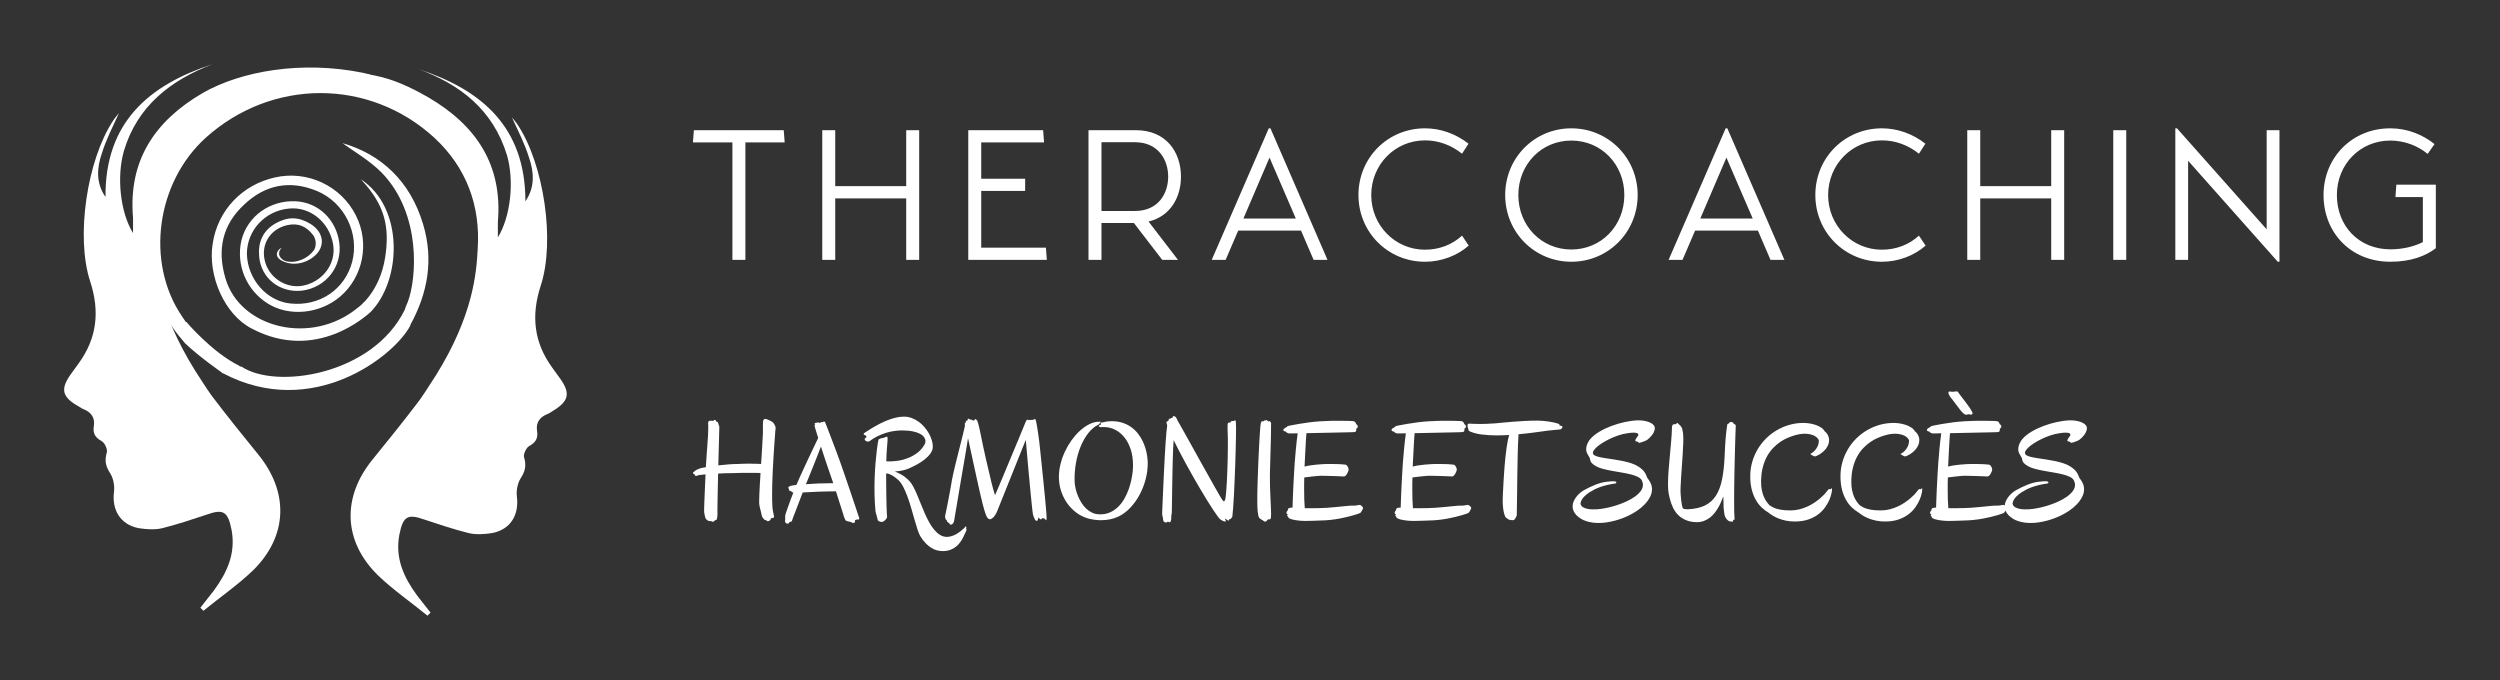
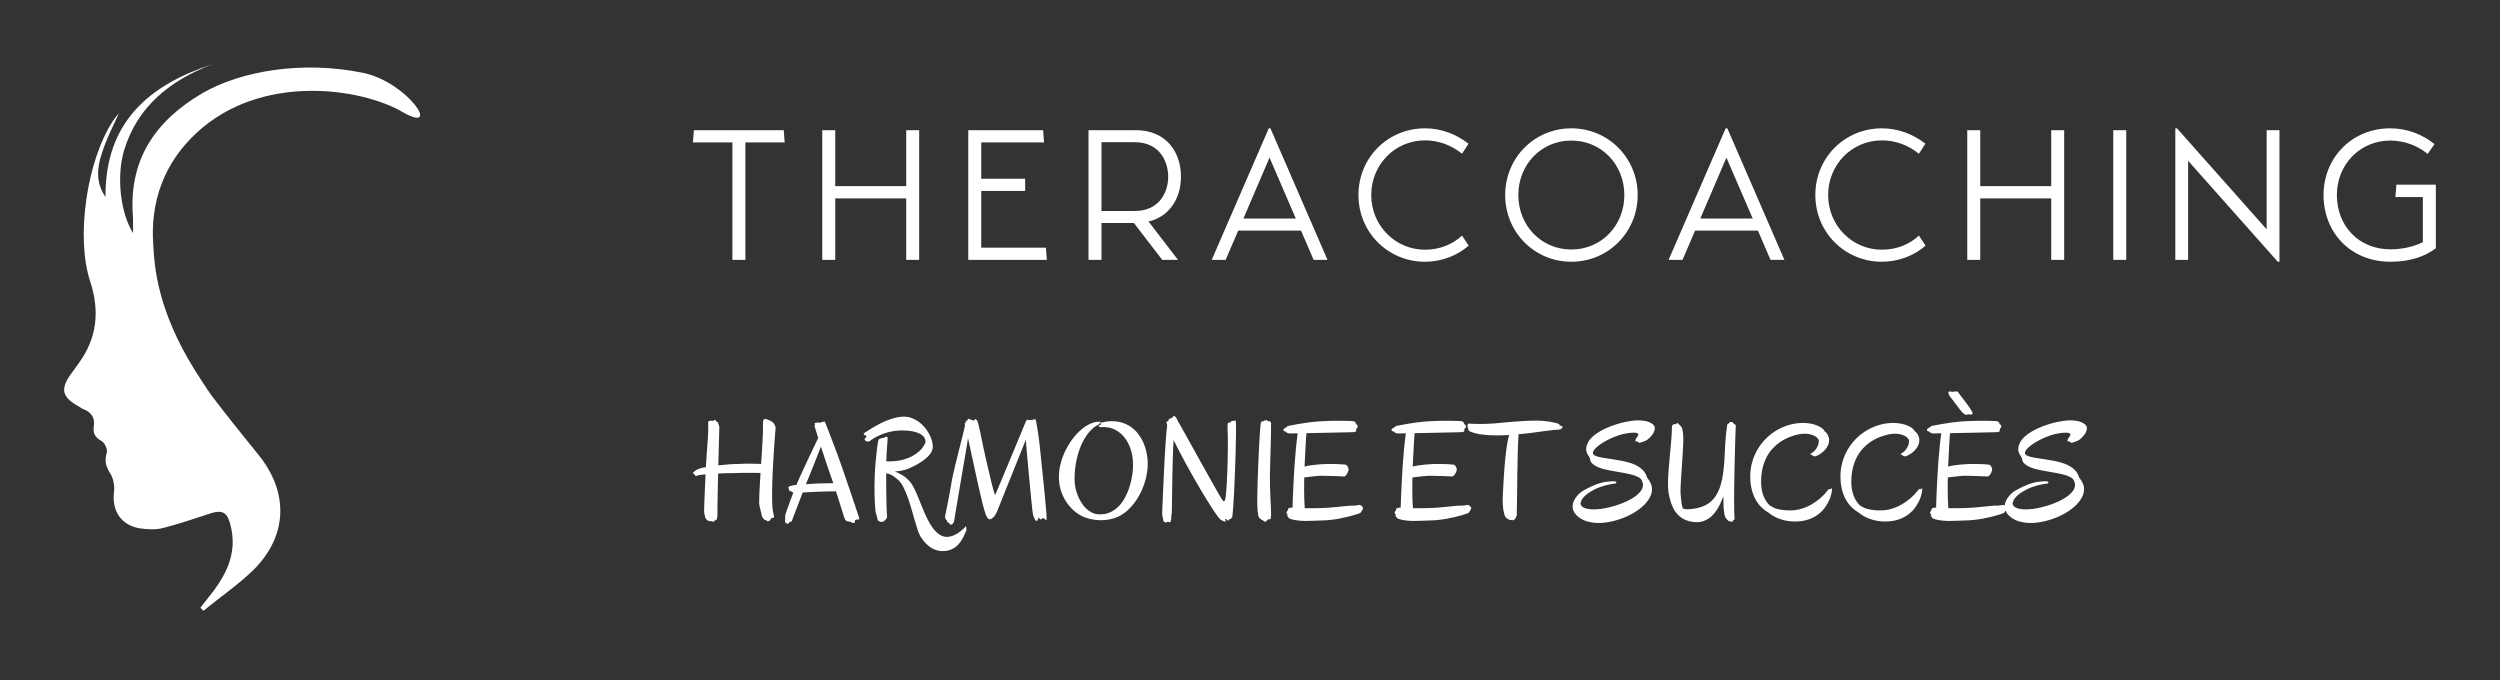
<svg xmlns="http://www.w3.org/2000/svg" width="3162.319" height="860.158" viewBox="0 0 3162.319 860.158">
  <rect x="0" y="0" width="3162.319" height="860.158" fill="#333333" stroke="none" />
  <g transform="scale(8.116) translate(10, 10)">
    <defs id="SvgjsDefs23338" />
    <g id="SvgjsG23339" transform="matrix(0.954,0,0,0.954,-4.433,0)" fill="#fff">
      <g>
        <path d="M51.1,39.7C51.1,39.7,51.1,39.7,51.1,39.7C51.1,39.7,51.1,39.7,51.1,39.7z" />
-         <path d="M51.2,39.7C51.1,39.7,51.1,39.7,51.2,39.7C51.1,39.7,51.1,39.7,51.2,39.7z" />
-         <path d="M85.7,51.4c-0.4-0.6-0.9-1.2-1.3-1.8c-3-4.1-3.5-8.5-1.9-13.4c2.4-7.3,0.5-19.8-3.7-26.2c-0.3-0.5-0.7-0.9-1-1.3   c1,2.2,2.1,4.3,2.8,6.6c0.8,2.3,1,4.8-0.6,7.1c0-12.1-7.1-18.2-17.5-21.6C69.3,3.3,74.7,7.4,77,14.9c1.2,4.2,0.6,10-1.5,13.4   c0-1.1,0-1.8,0-2.5c0.8-9.3-3.5-15.8-11.4-20.4C58.1,2,53.8,0.6,44.1,1.8c-7.5,0.9-14,3.9-19.2,9.4c-8.6,8.9-9.3,23.5-1.5,33.2   c0.3,0.4,0.7,0.8,1,1.2c0,0,0,0,0,0c2.3,2.2,5.9,4.7,5.9,4.7l0,0c0.1,0.1,0.2,0.2,0.3,0.2c14.6,7.7,28-2.8,30.6-7.8c0,0,0,0,0-0.1   c2.9-5.3,3.8-10.7,2.1-16.4c-2.1-7.1-6.9-11.5-13.2-13.3c1.8,1.3,4.4,2.8,6.4,4.8c6.6,6.8,5.7,17.4,4.3,21.1   c-0.2,0.5-0.4,0.9-0.5,1.3c0,0,0,0,0,0c-5.2,10.7-21.1,13.1-26.7,9.3c0,0-0.1,0-0.1,0c0,0-0.1,0-0.1,0l0,0c0,0-0.1,0-0.1-0.1   c-4.5-2.2-8.7-7.2-8.7-7.2l-0.1,0c-0.2-0.3-0.4-0.6-0.6-0.9c-6-8.8-4.2-21.9,3.9-29.2c10.8-9.7,26.7-9.7,37.3,0   c5.3,4.9,7.6,11.2,7.1,18.3c-0.2,3.7-0.7,10.7-6.8,20.5c-0.8,1.2-1.7,2.7-2.7,4.1c-2.5,3.3-5,6.4-7.6,9.6c-5.1,6.2-4.9,13.4,0.8,19   c2.5,2.4,5.4,4.4,8.1,6.6c0.2-0.2,0.3-0.3,0.5-0.5c-0.7-0.9-1.5-1.9-2.2-2.8c-2.2-3-3.6-6.1-2.9-9.9c0.6-3,1.3-3.5,4.1-2.5   c2.4,0.8,4.8,1.6,7.2,2.2c1.2,0.3,2.6,0.2,3.9,0c3-0.6,4.4-3,4-6c-0.1-0.9,0.1-2.1,0.6-2.9c0.7-1.1,1-2,0.6-3.4   c-0.2-0.5,0.3-1.6,0.8-1.9c1.1-0.6,1.5-1.3,1.3-2.5c-0.2-1.3,0.4-2.2,1.6-2.7c0.3-0.1,0.6-0.3,0.9-0.5   C87.1,55.1,87.4,53.8,85.7,51.4z" />
-         <path d="M53.1,18.8c4.1,4.3,4.7,8,4,12.7c-0.9,5.9-4.5,8.3-4.5,8.3C45.1,46,33.4,43.2,31,35c-1.4-4.7-0.5-8.8,3.1-12.1   c3.4-3.2,7.4-4,11.8-2.2c4.6,1.9,7,7,5.8,11.6c-1.2,4.5-5.3,7.3-10.1,6.8c-3.9-0.4-7-4-7.1-8.1c0-3.8,2.9-7,6.8-7.4   c3.5-0.4,6.7,2.2,7.3,5.9c0.5,3.2-1.8,6.1-5,6.7c-2.8,0.5-5.6-1.4-6.2-4.2c-0.6-2.7,1-5.1,3.7-5.7c1.8-0.4,3.1,0.2,4.2,1.6   c0.8,1.1,0.3,2.3,0.2,2.4c-0.9,1.4-2.9,2.3-4.6,1.9C40.1,32,39.2,31,40.2,30c-0.8,0.3-1.4,1.5,0.2,2.2c1.9,0.9,4.2,0.2,5.5-1.2   c1.3-1.4,1.2-3.5-1-4.9c-2-1.2-3.7-1.2-5.7-0.1c-2.1,1.2-2.9,3.1-2.7,5.4c0.3,3.6,3.4,6,7,5.6c3.9-0.5,6.6-3.9,6.1-7.8   c-0.5-3.8-3.4-6.6-7.1-6.8c-4.2-0.2-7.9,2.4-8.9,6.4c-0.9,4,0.8,8.1,4.3,10.3c3.5,2.2,8.5,1.7,11.8-1.1c3.8-3.2,4.9-8.8,2.6-13.3   c-2.4-4.8-7.9-7.4-13.2-6.2c-5.4,1.2-9.4,5.4-10.2,10.9c-0.8,5.1,1.9,11.5,6.4,13.8c10.6,5.6,18.9-2.3,19.4-2.7c0,0,0,0,0,0   C59.8,35.3,60.2,23.4,53.1,18.8z" />
      </g>
      <g>
-         <path d="M40.2,39C40.2,39,40.2,39,40.2,39C40.3,39,40.2,39,40.2,39z" />
        <path d="M40.2,39C40.2,39,40.3,39,40.2,39C40.3,39,40.2,39,40.2,39z" />
        <path d="M5.7,50.7c0.4-0.6,0.9-1.2,1.3-1.8c3-4.1,3.5-8.5,1.9-13.4c-2.4-7.3-0.5-19.8,3.7-26.2c0.3-0.5,0.7-0.9,1-1.3   c-1,2.2-2.1,4.3-2.8,6.6c-0.8,2.3-1,4.8,0.6,7.1C11.3,9.5,18.5,3.4,28.9,0c-6.8,2.6-12.3,6.8-14.5,14.2c-1.2,4.2-0.6,10,1.5,13.4   c0-1.1,0-1.8,0-2.5c-0.8-9.3,3.5-15.8,11.4-20.4c6.3-3.6,16.2-5.3,26.1-3.3c7.4,1.5,13.1,10.2,6.5,6.4c-6.7-3.9-23-6.4-33.6,3.4   c-5.3,4.9-7.6,11.2-7.1,18.3c0.2,3.7,0.7,10.7,6.8,20.5c0.8,1.2,1.7,2.7,2.7,4.1c2.5,3.3,5,6.4,7.6,9.6c5.1,6.2,4.9,13.4-0.8,19   c-2.5,2.4-5.4,4.4-8.1,6.6c-0.2-0.2-0.3-0.3-0.5-0.5c0.7-0.9,1.5-1.9,2.2-2.8c2.2-3,3.6-6.1,2.9-9.9c-0.6-3-1.3-3.5-4.1-2.5   c-2.4,0.8-4.8,1.6-7.2,2.2c-1.2,0.3-2.6,0.2-3.9,0c-3-0.6-4.4-3-4-6c0.1-0.9-0.1-2.1-0.6-2.9c-0.7-1.1-1-2-0.6-3.4   c0.2-0.5-0.3-1.6-0.8-1.9c-1.1-0.6-1.5-1.3-1.3-2.5c0.2-1.3-0.4-2.2-1.6-2.7c-0.3-0.1-0.6-0.3-0.9-0.5C4.3,54.4,4,53.1,5.7,50.7z" />
      </g>
    </g>
    <g id="SvgjsG23340" transform="matrix(0.722,0,0,0.722,97.22,1.625)" fill="#fff">
      <path d="M20.88 14.64 l-8.48 0 l0 25.36 l-2.8 0 l0 -25.36 l-8.52 0 l0.2 -2.64 l19.4 0 z M47.116 12 l2.8 0 l0 28 l-2.8 0 l0 -13.28 l-15.32 0 l0 13.28 l-2.8 0 l0 -28 l2.8 0 l0 12.08 l15.32 0 l0 -12.08 z M77.272 37.36 l0.2 2.64 l-16.96 0 l0 -28 l16.16 0 l0.2 2.64 l-13.56 0 l0 7.84 l9.48 0 l0 2.64 l-9.48 0 l0 12.24 l13.96 0 z M106.428 22.04 c0 4.44 -2.28 8.56 -7 9.68 l6.36 8.28 l-3.4 0 l-6.12 -7.96 l-7 0 l0 7.96 l-2.8 0 l0 -28 l10.2 0 c6.6 0 9.76 4.76 9.76 10.04 z M89.268 14.6 l0 14.84 l7.24 0 c5.04 0 7.16 -3.8 7.16 -7.4 s-2.12 -7.44 -7.16 -7.44 l-7.24 0 z M135.064 40 l-2.72 -6.32 l-13.56 0 l-2.72 6.32 l-3 0 l12.32 -28.4 l0.36 0 l12.32 28.4 l-3 0 z M119.904 31.08 l11.32 0 l-5.68 -13.16 z M144.74 26 c0 -8.08 6.36 -14.4 14.36 -14.4 c3.36 0 6.64 1.16 9.4 3.32 l-1.4 2.16 c-2.36 -1.88 -5.08 -2.88 -8 -2.88 c-6.48 0 -11.6 5.24 -11.6 11.8 s5.16 11.8 11.6 11.8 c3.08 0 5.88 -1.08 8 -3.04 l1.44 2.16 c-2.52 2.2 -5.92 3.48 -9.44 3.48 c-8 0 -14.36 -6.36 -14.36 -14.4 z M190.696 40.4 c-8 0 -14.28 -6.4 -14.28 -14.4 s6.28 -14.4 14.28 -14.4 s14.32 6.4 14.32 14.4 s-6.32 14.4 -14.32 14.4 z M190.696 37.76 c6.48 0 11.44 -5.16 11.44 -11.76 s-4.96 -11.76 -11.44 -11.76 s-11.44 5.16 -11.44 11.76 s4.96 11.76 11.44 11.76 z M233.692 40 l-2.72 -6.32 l-13.56 0 l-2.72 6.32 l-3 0 l12.32 -28.4 l0.36 0 l12.32 28.4 l-3 0 z M218.532 31.08 l11.32 0 l-5.68 -13.16 z M243.368 26 c0 -8.08 6.36 -14.4 14.36 -14.4 c3.36 0 6.64 1.16 9.4 3.32 l-1.4 2.16 c-2.36 -1.88 -5.08 -2.88 -8 -2.88 c-6.48 0 -11.6 5.24 -11.6 11.8 s5.16 11.8 11.6 11.8 c3.08 0 5.88 -1.08 8 -3.04 l1.44 2.16 c-2.52 2.2 -5.92 3.48 -9.44 3.48 c-8 0 -14.36 -6.36 -14.36 -14.4 z M294.284 12 l2.8 0 l0 28 l-2.8 0 l0 -13.28 l-15.32 0 l0 13.28 l-2.8 0 l0 -28 l2.8 0 l0 12.08 l15.32 0 l0 -12.08 z M307.68 40 l0 -28 l2.8 0 l0 28 l-2.8 0 z M340.796 12 l2.76 0 l0 28.4 l-0.36 0 l-19.36 -21.8 l0 21.4 l-2.76 0 l0 -28.4 l0.36 0 l19.36 21.8 l0 -21.4 z M377.312 23.76 l0 13.72 c-2.08 1.6 -5.24 2.92 -9.8 2.92 c-8.68 0 -14.44 -6.4 -14.44 -14.4 s6.08 -14.4 14.4 -14.4 c3.8 0 7.04 1.4 9.56 3.4 l-1.48 2.12 c-2.2 -1.8 -5.08 -2.88 -8.08 -2.88 c-6.48 0 -11.52 5.12 -11.52 11.76 c0 6.68 4.72 11.72 11.56 11.72 c2.72 0 5.2 -0.64 7 -1.56 l0 -9.72 l-5.92 0 l0.2 -2.68 l8.52 0 z" />
    </g>
    <g id="SvgjsG23341" transform="matrix(1.118,0,0,1.118,98,48.828)" fill="#fff">
      <path d="M3.535 12.256 c0.456 -0.052 0.929 -0.098 1.421 -0.137 s0.952 -0.059 1.382 -0.059 c0.13 -0.007 0.28 -0.013 0.449 -0.02 c0.143 -0.007 0.311 -0.011 0.503 -0.015 s0.402 -0.005 0.63 -0.005 c0.241 0 0.496 0.003 0.767 0.01 s0.542 0.016 0.815 0.029 c0.026 -0.391 0.052 -0.794 0.078 -1.211 s0.05 -0.819 0.073 -1.206 s0.042 -0.745 0.059 -1.074 s0.031 -0.604 0.044 -0.825 l0 -0.664 l0 -0.542 l0.02 -0.435 c0.046 -0.215 0.14 -0.322 0.283 -0.322 c0.085 0 0.15 0.01 0.195 0.029 s0.127 0.055 0.244 0.107 c0.059 0.02 0.122 0.046 0.19 0.078 s0.135 0.067 0.2 0.103 s0.124 0.072 0.176 0.107 s0.091 0.067 0.117 0.093 s0.059 0.07 0.098 0.132 s0.078 0.129 0.117 0.2 s0.072 0.145 0.098 0.22 s0.036 0.138 0.029 0.19 s-0.023 0.243 -0.049 0.571 s-0.059 0.762 -0.098 1.299 s-0.081 1.16 -0.127 1.87 s-0.088 1.468 -0.127 2.275 c-0.059 1.302 -0.088 2.383 -0.088 3.242 c0 0.645 0.011 1.165 0.034 1.562 s0.054 0.677 0.093 0.84 c0.059 0.273 0.101 0.469 0.127 0.586 s0.023 0.195 -0.01 0.234 c-0.013 0.013 -0.033 0.026 -0.059 0.039 c-0.065 0.026 -0.173 0.052 -0.322 0.078 c-0.026 0.072 -0.052 0.129 -0.078 0.171 s-0.052 0.076 -0.078 0.103 s-0.052 0.049 -0.078 0.068 c-0.065 0.02 -0.127 0.039 -0.186 0.059 s-0.104 0.013 -0.137 -0.02 c-0.02 -0.007 -0.036 -0.016 -0.049 -0.029 c-0.026 -0.013 -0.049 -0.049 -0.068 -0.107 c-0.065 0.026 -0.124 0.026 -0.176 0 c-0.026 -0.013 -0.049 -0.026 -0.068 -0.039 c-0.052 -0.046 -0.127 -0.127 -0.225 -0.244 s-0.163 -0.277 -0.195 -0.479 c-0.013 -0.098 -0.034 -0.203 -0.063 -0.317 s-0.059 -0.231 -0.088 -0.352 s-0.059 -0.238 -0.088 -0.352 s-0.05 -0.22 -0.063 -0.317 c-0.02 -0.091 -0.028 -0.283 -0.024 -0.576 s0.013 -0.635 0.029 -1.025 s0.037 -0.807 0.063 -1.25 s0.052 -0.859 0.078 -1.25 l0 -0.166 l0.02 -0.195 c-0.293 -0.013 -0.581 -0.02 -0.864 -0.02 l-0.815 0 c-0.326 0 -0.622 0.002 -0.889 0.005 s-0.501 0.008 -0.703 0.015 c-0.234 0.007 -0.446 0.013 -0.635 0.02 c-0.69 0 -1.357 0.02 -2.002 0.059 c-0.007 0.098 -0.011 0.182 -0.015 0.254 s-0.005 0.133 -0.005 0.186 l0 0.146 c-0.013 0.638 -0.026 1.25 -0.039 1.836 s-0.023 1.11 -0.029 1.572 s-0.011 0.846 -0.015 1.152 s-0.002 0.498 0.005 0.576 c0 0.065 -0.003 0.133 -0.01 0.205 c-0.007 0.065 -0.018 0.142 -0.034 0.229 s-0.041 0.184 -0.073 0.288 c-0.065 0.007 -0.127 0.029 -0.186 0.068 c-0.026 0.02 -0.052 0.036 -0.078 0.049 c-0.059 0.039 -0.112 0.083 -0.161 0.132 s-0.093 0.057 -0.132 0.024 c-0.052 -0.039 -0.116 -0.065 -0.19 -0.078 s-0.168 -0.02 -0.278 -0.02 c-0.052 0 -0.107 -0.016 -0.166 -0.049 s-0.114 -0.07 -0.166 -0.112 s-0.098 -0.09 -0.137 -0.142 s-0.062 -0.098 -0.068 -0.137 c-0.013 -0.039 -0.029 -0.096 -0.049 -0.171 s-0.037 -0.153 -0.054 -0.234 s-0.031 -0.16 -0.044 -0.234 s-0.023 -0.129 -0.029 -0.161 s-0.007 -0.195 0 -0.488 s0.02 -0.679 0.039 -1.157 s0.042 -1.029 0.068 -1.65 s0.055 -1.278 0.088 -1.968 c-0.247 0.026 -0.456 0.047 -0.625 0.063 s-0.273 0.031 -0.312 0.044 c-0.072 0.013 -0.129 0.028 -0.171 0.044 s-0.078 0.031 -0.107 0.044 s-0.057 0.021 -0.083 0.024 s-0.052 -0.002 -0.078 -0.015 c-0.039 0 -0.076 -0.024 -0.112 -0.073 s-0.06 -0.106 -0.073 -0.171 c-0.072 -0.013 -0.119 -0.037 -0.142 -0.073 s-0.041 -0.063 -0.054 -0.083 c0 -0.052 0.024 -0.09 0.073 -0.112 s0.125 -0.086 0.229 -0.19 c0.046 -0.046 0.112 -0.09 0.2 -0.132 s0.181 -0.083 0.278 -0.122 s0.194 -0.073 0.288 -0.103 s0.177 -0.05 0.249 -0.063 l0.479 -0.078 c0.039 -0.638 0.078 -1.221 0.117 -1.748 s0.075 -1.016 0.107 -1.465 s0.06 -0.868 0.083 -1.255 s0.034 -0.763 0.034 -1.128 c0 -0.104 -0.003 -0.202 -0.01 -0.293 s-0.01 -0.189 -0.01 -0.293 c0 -0.078 0.021 -0.145 0.063 -0.2 s0.096 -0.09 0.161 -0.103 l0.117 0 c0.072 0 0.205 0.01 0.4 0.029 c0.026 -0.065 0.055 -0.107 0.088 -0.127 c0.02 -0.013 0.036 -0.02 0.049 -0.02 c0.052 0 0.096 0.011 0.132 0.034 s0.06 0.044 0.073 0.063 c0 0.013 0.003 0.026 0.01 0.039 l0.029 0.088 c0.052 0.013 0.091 0.026 0.117 0.039 s0.049 0.026 0.068 0.039 c0.02 0.02 0.036 0.033 0.049 0.039 l0.029 0.059 c0.02 0.039 0.039 0.114 0.059 0.225 c0.046 0.098 0.075 0.166 0.088 0.205 c0.007 0.026 0.01 0.042 0.01 0.049 c0 0.013 0.003 0.029 0.01 0.049 c0 0.013 0.002 0.026 0.005 0.039 s0.005 0.026 0.005 0.039 z M23.184 19.717 c0 0.052 -0.033 0.08 -0.098 0.083 s-0.133 0.005 -0.205 0.005 l-0.098 0.02 c-0.033 0.013 -0.067 0.024 -0.103 0.034 s-0.07 0.031 -0.103 0.063 c0.013 0.065 0.018 0.116 0.015 0.151 s-0.005 0.063 -0.005 0.083 l-0.01 0.039 c-0.02 0.026 -0.059 0.047 -0.117 0.063 s-0.12 0.024 -0.186 0.024 c-0.013 0 -0.033 -0.003 -0.059 -0.01 c-0.046 -0.013 -0.091 -0.046 -0.137 -0.098 c-0.111 -0.033 -0.241 -0.065 -0.391 -0.098 c-0.078 -0.02 -0.163 -0.039 -0.254 -0.059 c-0.072 -0.02 -0.133 -0.072 -0.186 -0.156 s-0.099 -0.184 -0.142 -0.298 s-0.081 -0.231 -0.117 -0.352 s-0.067 -0.226 -0.093 -0.317 l-0.957 -3.018 c-0.143 0 -0.324 0.002 -0.542 0.005 s-0.451 0.007 -0.698 0.01 s-0.498 0.01 -0.752 0.02 s-0.485 0.018 -0.693 0.024 l-1.953 0.098 l-1.143 2.988 c-0.02 0.033 -0.047 0.098 -0.083 0.195 s-0.073 0.2 -0.112 0.308 s-0.075 0.208 -0.107 0.303 s-0.052 0.151 -0.059 0.171 c-0.013 0.052 -0.052 0.085 -0.117 0.098 s-0.12 0.026 -0.166 0.039 c-0.039 0.013 -0.072 0.049 -0.098 0.107 s-0.065 0.098 -0.117 0.117 c-0.052 0.033 -0.117 0.036 -0.195 0.01 s-0.146 -0.068 -0.205 -0.127 c-0.052 -0.065 -0.072 -0.148 -0.059 -0.249 s0.02 -0.207 0.02 -0.317 s-0.002 -0.215 -0.005 -0.312 s0.011 -0.192 0.044 -0.283 l0.122 -0.366 l0.259 -0.742 l0.342 -0.947 l0.381 -0.991 c-0.117 0 -0.199 -0.033 -0.244 -0.098 c-0.033 -0.052 -0.072 -0.083 -0.117 -0.093 s-0.094 -0.024 -0.146 -0.044 c-0.052 -0.013 -0.088 -0.042 -0.107 -0.088 s-0.023 -0.085 -0.01 -0.117 c0.013 -0.039 0.003 -0.072 -0.029 -0.098 s-0.049 -0.085 -0.049 -0.176 c0 -0.039 0.031 -0.076 0.093 -0.112 s0.138 -0.067 0.229 -0.093 s0.194 -0.049 0.308 -0.068 s0.223 -0.036 0.327 -0.049 l0.073 0 l0.093 -0.02 c0.143 -0.345 0.306 -0.718 0.488 -1.118 s0.369 -0.809 0.562 -1.226 s0.386 -0.833 0.581 -1.25 s0.381 -0.809 0.557 -1.177 s0.337 -0.705 0.483 -1.011 s0.269 -0.56 0.366 -0.762 c-0.078 -0.241 -0.148 -0.462 -0.21 -0.664 s-0.116 -0.378 -0.161 -0.527 s-0.081 -0.269 -0.107 -0.356 s-0.039 -0.138 -0.039 -0.151 c-0.007 -0.013 -0.007 -0.026 0 -0.039 c0.013 -0.033 0.046 -0.052 0.098 -0.059 c-0.052 -0.098 -0.078 -0.169 -0.078 -0.215 c0 -0.026 0.007 -0.042 0.02 -0.049 c0.013 -0.013 0.046 -0.026 0.098 -0.039 s0.107 -0.024 0.166 -0.034 s0.114 -0.016 0.166 -0.02 s0.088 -0.005 0.107 -0.005 c0.007 0 0.023 0.003 0.049 0.01 c0.039 0.013 0.094 0.042 0.166 0.088 c0.007 -0.033 0.015 -0.055 0.024 -0.068 s0.021 -0.026 0.034 -0.039 l0.029 -0.029 c0.039 -0.02 0.081 -0.024 0.127 -0.015 s0.088 0.015 0.127 0.015 s0.067 -0.016 0.083 -0.049 s0.057 -0.049 0.122 -0.049 c0.085 0 0.156 0.091 0.215 0.273 c0.007 0.033 0.052 0.155 0.137 0.366 s0.192 0.488 0.322 0.83 s0.282 0.737 0.454 1.187 s0.353 0.926 0.542 1.431 s0.379 1.025 0.571 1.562 s0.376 1.066 0.552 1.587 c0.365 1.061 0.671 1.956 0.918 2.686 s0.448 1.325 0.601 1.787 s0.267 0.807 0.342 1.035 s0.122 0.365 0.142 0.41 c0.033 0.104 0.059 0.187 0.078 0.249 s0.029 0.119 0.029 0.171 z M18.975 13.037 c-0.169 -0.482 -0.353 -1.022 -0.552 -1.621 s-0.392 -1.191 -0.581 -1.777 c-0.111 0.286 -0.244 0.631 -0.4 1.035 s-0.321 0.82 -0.493 1.25 s-0.34 0.85 -0.503 1.26 s-0.306 0.762 -0.43 1.055 l-0.273 0.645 l1.758 -0.107 c0.15 0 0.329 -0.003 0.537 -0.01 c0.352 -0.007 0.859 -0.016 1.523 -0.029 z M27.061 19.385 c0.007 0.091 -0.018 0.181 -0.073 0.269 s-0.12 0.168 -0.195 0.239 s-0.15 0.129 -0.225 0.171 s-0.132 0.067 -0.171 0.073 c-0.091 0.013 -0.192 0.003 -0.303 -0.029 s-0.195 -0.075 -0.254 -0.127 c-0.046 -0.039 -0.077 -0.086 -0.093 -0.142 s-0.034 -0.135 -0.054 -0.239 c-0.033 -0.15 -0.063 -0.272 -0.093 -0.366 s-0.054 -0.176 -0.073 -0.244 s-0.037 -0.132 -0.054 -0.19 s-0.028 -0.13 -0.034 -0.215 c-0.072 -0.794 -0.114 -1.587 -0.127 -2.378 s-0.007 -1.551 0.02 -2.28 s0.067 -1.408 0.122 -2.036 s0.111 -1.175 0.166 -1.641 s0.106 -0.835 0.151 -1.108 s0.075 -0.42 0.088 -0.439 c0.02 -0.052 0.076 -0.101 0.171 -0.146 s0.203 -0.078 0.327 -0.098 c0.091 -0.013 0.16 -0.026 0.205 -0.039 s0.085 -0.028 0.117 -0.044 s0.07 -0.033 0.112 -0.049 s0.109 -0.037 0.2 -0.063 c0.078 -0.02 0.124 0.02 0.137 0.117 s0.01 0.277 -0.01 0.537 s-0.047 0.615 -0.083 1.065 s-0.063 1.016 -0.083 1.699 c0.072 0.013 0.151 0.02 0.239 0.02 l0.288 0 c0.345 0 0.745 -0.036 1.201 -0.107 s0.913 -0.2 1.372 -0.386 s0.894 -0.439 1.304 -0.762 s0.742 -0.731 0.996 -1.226 c0.039 -0.098 0.059 -0.212 0.059 -0.342 c0 -0.182 -0.06 -0.363 -0.181 -0.542 s-0.311 -0.339 -0.571 -0.479 s-0.599 -0.254 -1.016 -0.342 s-0.918 -0.132 -1.504 -0.132 c-0.345 0 -0.703 0.026 -1.074 0.078 s-0.749 0.137 -1.133 0.254 s-0.771 0.27 -1.162 0.459 s-0.775 0.423 -1.152 0.703 c-0.02 0.02 -0.055 0.034 -0.107 0.044 s-0.104 0.015 -0.156 0.015 c-0.098 0 -0.192 -0.036 -0.283 -0.107 s-0.137 -0.146 -0.137 -0.225 c0 -0.039 0.013 -0.073 0.039 -0.103 s0.057 -0.057 0.093 -0.083 s0.067 -0.049 0.093 -0.068 s0.039 -0.036 0.039 -0.049 c0 -0.02 -0.013 -0.046 -0.039 -0.078 s-0.039 -0.075 -0.039 -0.127 c0 -0.007 -0.016 -0.013 -0.049 -0.02 s-0.07 -0.016 -0.112 -0.029 s-0.08 -0.034 -0.112 -0.063 s-0.049 -0.07 -0.049 -0.122 c0 -0.039 0.021 -0.072 0.063 -0.098 s0.093 -0.062 0.151 -0.107 c0.078 -0.046 0.215 -0.133 0.41 -0.264 s0.431 -0.277 0.708 -0.439 s0.584 -0.332 0.923 -0.508 s0.695 -0.337 1.069 -0.483 s0.757 -0.267 1.147 -0.361 s0.771 -0.142 1.143 -0.142 c0.378 0 0.739 0.065 1.084 0.195 s0.667 0.303 0.967 0.518 s0.57 0.464 0.811 0.747 s0.448 0.579 0.62 0.889 s0.306 0.622 0.4 0.938 s0.142 0.614 0.142 0.894 c0 0.326 -0.106 0.638 -0.317 0.938 s-0.482 0.579 -0.811 0.84 s-0.688 0.496 -1.079 0.708 s-0.762 0.396 -1.113 0.552 c-0.332 0.143 -0.672 0.246 -1.02 0.308 s-0.669 0.099 -0.962 0.112 c0.326 0.124 0.669 0.293 1.03 0.508 s0.718 0.514 1.069 0.898 c0.176 0.195 0.348 0.457 0.518 0.786 s0.339 0.692 0.508 1.089 s0.34 0.817 0.513 1.26 s0.355 0.881 0.547 1.313 s0.397 0.846 0.615 1.24 s0.452 0.741 0.703 1.04 s0.521 0.539 0.811 0.718 s0.607 0.269 0.952 0.269 c0.312 0 0.653 -0.08 1.02 -0.239 s0.767 -0.431 1.196 -0.815 c0.163 -0.13 0.269 -0.233 0.317 -0.308 s0.083 -0.112 0.103 -0.112 s0.034 0.013 0.044 0.039 s0.016 0.054 0.02 0.083 s0.005 0.057 0.005 0.083 s0.003 0.042 0.01 0.049 l0 0.02 c0 0.033 -0.013 0.062 -0.039 0.088 c0.02 0 0.034 0.011 0.044 0.034 s0.015 0.05 0.015 0.083 c0 0.052 -0.013 0.104 -0.039 0.156 c-0.046 0.065 -0.101 0.181 -0.166 0.347 s-0.151 0.353 -0.259 0.562 s-0.239 0.425 -0.396 0.649 s-0.347 0.431 -0.571 0.62 s-0.493 0.343 -0.806 0.464 s-0.674 0.181 -1.084 0.181 c-0.247 0 -0.503 -0.033 -0.767 -0.098 s-0.527 -0.177 -0.791 -0.337 s-0.526 -0.369 -0.786 -0.63 s-0.511 -0.586 -0.752 -0.977 c-0.124 -0.189 -0.252 -0.485 -0.386 -0.889 s-0.273 -0.861 -0.42 -1.372 s-0.301 -1.05 -0.464 -1.616 s-0.339 -1.11 -0.527 -1.631 s-0.392 -0.991 -0.61 -1.411 s-0.451 -0.741 -0.698 -0.962 c-0.137 -0.117 -0.277 -0.231 -0.42 -0.342 s-0.285 -0.207 -0.425 -0.288 s-0.278 -0.146 -0.415 -0.195 s-0.264 -0.073 -0.381 -0.073 l-0.039 0 c0 0.352 0.002 0.726 0.005 1.123 s0.007 0.796 0.01 1.196 s0.008 0.793 0.015 1.177 s0.015 0.741 0.024 1.069 s0.021 0.619 0.034 0.869 s0.026 0.441 0.039 0.571 z M49.297 19.639 c-0.013 0.052 -0.018 0.103 -0.015 0.151 s0 0.083 -0.01 0.103 s-0.034 0.015 -0.073 -0.015 s-0.107 -0.096 -0.205 -0.2 l-0.254 -0.078 l-0.107 0.107 c-0.02 0.02 -0.039 0.036 -0.059 0.049 c-0.052 0.046 -0.099 0.05 -0.142 0.015 s-0.096 -0.08 -0.161 -0.132 c-0.052 -0.046 -0.09 -0.075 -0.112 -0.088 s-0.036 -0.015 -0.039 -0.005 s-0.003 0.033 0 0.068 s0.002 0.077 -0.005 0.122 c0 0.02 -0.016 0.054 -0.049 0.103 s-0.049 0.083 -0.049 0.103 c-0.013 0.059 -0.033 0.078 -0.059 0.059 s-0.052 -0.026 -0.078 -0.02 c-0.013 0 -0.033 -0.007 -0.059 -0.02 c-0.02 -0.013 -0.044 -0.033 -0.073 -0.059 s-0.06 -0.068 -0.093 -0.127 c-0.026 -0.065 -0.049 -0.119 -0.068 -0.161 s-0.039 -0.086 -0.059 -0.132 s-0.041 -0.101 -0.063 -0.166 s-0.047 -0.15 -0.073 -0.254 c-0.02 -0.104 -0.046 -0.296 -0.078 -0.576 s-0.068 -0.617 -0.107 -1.011 s-0.083 -0.835 -0.132 -1.323 s-0.098 -0.999 -0.146 -1.533 s-0.099 -1.076 -0.151 -1.626 s-0.101 -1.084 -0.146 -1.602 s-0.088 -1.008 -0.127 -1.47 s-0.075 -0.869 -0.107 -1.221 l-4.004 9.98 c-0.078 0.189 -0.169 0.36 -0.273 0.513 s-0.21 0.277 -0.317 0.371 s-0.212 0.158 -0.312 0.19 s-0.184 0.026 -0.249 -0.02 c-0.098 -0.065 -0.177 -0.145 -0.239 -0.239 s-0.114 -0.195 -0.156 -0.303 s-0.08 -0.22 -0.112 -0.337 s-0.072 -0.238 -0.117 -0.361 c-0.065 -0.189 -0.148 -0.492 -0.249 -0.908 s-0.216 -0.903 -0.347 -1.46 s-0.267 -1.165 -0.41 -1.826 s-0.29 -1.331 -0.439 -2.012 s-0.295 -1.348 -0.435 -2.002 s-0.272 -1.258 -0.396 -1.812 c-0.033 0.228 -0.085 0.558 -0.156 0.991 s-0.155 0.928 -0.249 1.484 s-0.197 1.154 -0.308 1.792 s-0.22 1.276 -0.327 1.914 s-0.212 1.256 -0.312 1.855 s-0.192 1.139 -0.273 1.621 s-0.15 0.881 -0.205 1.196 s-0.086 0.513 -0.093 0.591 c0 0.059 -0.013 0.12 -0.039 0.186 c-0.02 0.052 -0.047 0.109 -0.083 0.171 s-0.083 0.122 -0.142 0.181 l-0.156 0.059 l-0.137 0 c-0.046 -0.02 -0.072 -0.054 -0.078 -0.103 s-0.042 -0.093 -0.107 -0.132 c-0.039 -0.033 -0.081 -0.057 -0.127 -0.073 s-0.088 -0.06 -0.127 -0.132 c0 -0.046 -0.007 -0.081 -0.02 -0.107 c-0.007 -0.013 -0.013 -0.023 -0.02 -0.029 s-0.016 -0.02 -0.029 -0.039 s-0.052 -0.062 -0.117 -0.127 c-0.039 -0.078 -0.067 -0.164 -0.083 -0.259 s-0.008 -0.213 0.024 -0.356 c0.013 -0.046 0.039 -0.164 0.078 -0.356 s0.086 -0.426 0.142 -0.703 s0.116 -0.583 0.181 -0.918 s0.13 -0.675 0.195 -1.02 s0.125 -0.677 0.181 -0.996 s0.103 -0.602 0.142 -0.85 c0.039 -0.215 0.103 -0.519 0.19 -0.913 s0.19 -0.832 0.308 -1.313 s0.243 -0.986 0.376 -1.514 s0.262 -1.037 0.386 -1.528 s0.236 -0.944 0.337 -1.357 s0.177 -0.744 0.229 -0.991 c-0.013 -0.033 -0.023 -0.065 -0.029 -0.098 s-0.01 -0.065 -0.01 -0.098 c-0.026 -0.065 -0.021 -0.101 0.015 -0.107 s0.063 -0.02 0.083 -0.039 c0 -0.013 0.003 -0.023 0.01 -0.029 s0.01 -0.016 0.01 -0.029 c0 -0.039 0.007 -0.059 0.02 -0.059 c0 -0.085 0.013 -0.14 0.039 -0.166 s0.054 -0.042 0.083 -0.049 s0.057 -0.01 0.083 -0.01 s0.042 -0.02 0.049 -0.059 c0.013 -0.085 0.028 -0.142 0.044 -0.171 s0.036 -0.042 0.059 -0.039 s0.054 0.016 0.093 0.039 s0.088 0.047 0.146 0.073 c0.033 0.013 0.06 0.018 0.083 0.015 s0.047 -0.003 0.073 0 s0.057 0.011 0.093 0.024 s0.08 0.039 0.132 0.078 c0.039 0.033 0.073 0.049 0.103 0.049 s0.055 -0.01 0.078 -0.029 s0.042 -0.042 0.059 -0.068 s0.031 -0.049 0.044 -0.068 c0.02 -0.033 0.049 -0.049 0.088 -0.049 s0.075 0.016 0.107 0.049 c0.039 0.052 0.07 0.088 0.093 0.107 s0.039 0.034 0.049 0.044 s0.015 0.016 0.015 0.02 s0.003 0.015 0.01 0.034 c0.098 0.293 0.184 0.599 0.259 0.918 s0.153 0.684 0.234 1.094 s0.177 0.884 0.288 1.421 s0.251 1.17 0.42 1.899 c0.28 1.237 0.524 2.277 0.732 3.12 s0.384 1.476 0.527 1.899 c0.13 -0.299 0.288 -0.664 0.474 -1.094 s0.382 -0.897 0.591 -1.401 s0.426 -1.029 0.654 -1.572 s0.452 -1.082 0.674 -1.616 s0.435 -1.045 0.64 -1.533 s0.387 -0.928 0.547 -1.318 s0.295 -0.719 0.405 -0.986 s0.182 -0.439 0.215 -0.518 c0.039 -0.091 0.07 -0.166 0.093 -0.225 s0.05 -0.104 0.083 -0.137 c0.02 -0.052 0.047 -0.09 0.083 -0.112 s0.077 -0.024 0.122 -0.005 c0.013 0.013 0.029 0.023 0.049 0.029 c0.013 0.013 0.028 0.021 0.044 0.024 s0.031 0.011 0.044 0.024 c0.007 -0.033 0.02 -0.05 0.039 -0.054 s0.042 -0.005 0.068 -0.005 c0.026 0.007 0.055 0.013 0.088 0.02 l0.029 0 l0.039 0 c0.02 -0.013 0.039 -0.024 0.059 -0.034 s0.039 -0.005 0.059 0.015 c0.059 0.033 0.099 0.034 0.122 0.005 s0.06 -0.044 0.112 -0.044 c0.033 0 0.062 -0.003 0.088 -0.01 c0.02 -0.007 0.039 -0.015 0.059 -0.024 s0.033 -0.024 0.039 -0.044 c0.026 0 0.047 0.003 0.063 0.01 s0.031 0.013 0.044 0.02 l0.029 0.029 c0.02 0.026 0.049 0.138 0.088 0.337 s0.083 0.443 0.132 0.732 s0.098 0.604 0.146 0.942 s0.093 0.661 0.132 0.967 c0.013 0.104 0.039 0.334 0.078 0.688 s0.085 0.788 0.137 1.299 s0.111 1.079 0.176 1.704 s0.13 1.256 0.195 1.895 s0.127 1.261 0.186 1.87 s0.109 1.154 0.151 1.636 s0.075 0.877 0.098 1.187 s0.031 0.483 0.024 0.522 z M63.389 11.602 c0.007 0.072 0.01 0.14 0.01 0.205 l0 0.205 c0 0.703 -0.096 1.426 -0.288 2.168 s-0.464 1.447 -0.815 2.114 s-0.778 1.273 -1.279 1.816 s-1.061 0.968 -1.68 1.274 c-0.365 0.176 -0.758 0.306 -1.182 0.391 s-0.85 0.127 -1.279 0.127 c-0.312 0 -0.62 -0.023 -0.923 -0.068 s-0.591 -0.104 -0.864 -0.176 c-0.612 -0.176 -1.16 -0.448 -1.645 -0.815 s-0.9 -0.793 -1.245 -1.274 s-0.617 -1.001 -0.815 -1.558 s-0.314 -1.108 -0.347 -1.655 c-0.007 -0.078 -0.011 -0.156 -0.015 -0.234 s-0.005 -0.156 -0.005 -0.234 c0 -0.605 0.075 -1.209 0.225 -1.812 s0.353 -1.178 0.61 -1.728 s0.557 -1.066 0.898 -1.548 s0.706 -0.905 1.094 -1.27 s0.785 -0.662 1.191 -0.894 s0.806 -0.376 1.196 -0.435 c0.052 -0.007 0.086 -0.011 0.103 -0.015 s0.028 -0.005 0.034 -0.005 s0.013 0.002 0.02 0.005 s0.023 0.002 0.049 -0.005 c0.15 -0.013 0.257 -0.016 0.322 -0.01 s0.104 0.016 0.117 0.029 c0.013 0.02 0.011 0.033 -0.005 0.039 s-0.041 0.02 -0.073 0.039 c-0.013 0 -0.028 0.003 -0.044 0.01 s-0.018 0.016 -0.005 0.029 c0.013 0.033 0 0.062 -0.039 0.088 s-0.065 0.046 -0.078 0.059 s-0.016 0.023 -0.01 0.029 s0.011 0.01 0.015 0.01 s0.003 0.003 0 0.01 s-0.018 0.016 -0.044 0.029 c-0.078 0.052 -0.161 0.099 -0.249 0.142 s-0.177 0.093 -0.269 0.151 c-0.469 0.339 -0.882 0.775 -1.24 1.309 s-0.658 1.123 -0.898 1.768 s-0.423 1.323 -0.547 2.036 s-0.186 1.418 -0.186 2.114 l0 0.269 l0.01 0.269 c0.013 0.28 0.059 0.586 0.137 0.918 s0.184 0.662 0.317 0.991 s0.296 0.646 0.488 0.952 s0.412 0.578 0.659 0.815 s0.524 0.43 0.83 0.576 s0.641 0.223 1.006 0.229 c0.547 0.02 1.038 -0.068 1.475 -0.264 s0.822 -0.457 1.157 -0.786 s0.623 -0.706 0.864 -1.133 s0.441 -0.866 0.601 -1.318 s0.285 -0.898 0.376 -1.338 s0.153 -0.835 0.186 -1.187 c0.013 -0.137 0.023 -0.275 0.029 -0.415 s0.01 -0.275 0.01 -0.405 c0 -0.833 -0.109 -1.575 -0.327 -2.227 s-0.508 -1.201 -0.869 -1.65 s-0.776 -0.796 -1.245 -1.04 s-0.954 -0.376 -1.455 -0.396 c-0.052 -0.007 -0.114 -0.008 -0.186 -0.005 s-0.145 0.005 -0.22 0.005 s-0.14 0.002 -0.195 0.005 s-0.09 0.002 -0.103 -0.005 c-0.085 -0.039 -0.137 -0.068 -0.156 -0.088 l-0.02 -0.02 c0 -0.052 0.013 -0.091 0.039 -0.117 l0.098 -0.049 c0.033 -0.013 0.063 -0.028 0.093 -0.044 s0.054 -0.031 0.073 -0.044 c0.013 -0.02 0.01 -0.034 -0.01 -0.044 s-0.029 -0.037 -0.029 -0.083 c-0.013 -0.033 -0.003 -0.063 0.029 -0.093 s0.055 -0.044 0.068 -0.044 c0.059 -0.02 0.099 -0.031 0.122 -0.034 s0.054 -0.005 0.093 -0.005 c0.065 -0.007 0.119 -0.015 0.161 -0.024 s0.081 -0.021 0.117 -0.034 s0.077 -0.024 0.122 -0.034 s0.107 -0.018 0.186 -0.024 c0.059 -0.013 0.124 -0.02 0.195 -0.02 s0.179 -0.007 0.322 -0.02 c0.56 -0.013 1.073 0.05 1.538 0.19 s0.885 0.34 1.26 0.601 s0.701 0.568 0.981 0.923 s0.516 0.739 0.708 1.152 s0.342 0.845 0.449 1.294 s0.174 0.895 0.2 1.338 z M75.693 6.299 c0.013 0.117 0.02 0.36 0.02 0.727 s-0.005 0.819 -0.015 1.353 s-0.023 1.13 -0.039 1.787 s-0.037 1.34 -0.063 2.046 s-0.054 1.416 -0.083 2.129 s-0.06 1.388 -0.093 2.026 s-0.068 1.219 -0.107 1.743 s-0.078 0.949 -0.117 1.274 c0 0.039 -0.018 0.073 -0.054 0.103 s-0.073 0.08 -0.112 0.151 c-0.039 0.065 -0.078 0.101 -0.117 0.107 s-0.072 0.007 -0.098 0 s-0.046 -0.007 -0.059 0 s-0.013 0.039 0 0.098 c0.013 0.039 -0.008 0.07 -0.063 0.093 s-0.103 0.018 -0.142 -0.015 c-0.052 -0.039 -0.114 -0.086 -0.186 -0.142 s-0.117 -0.083 -0.137 -0.083 c-0.039 -0.007 -0.052 0.01 -0.039 0.049 s0.031 0.081 0.054 0.127 s0.039 0.09 0.049 0.132 s-0.011 0.067 -0.063 0.073 c-0.098 0.013 -0.21 -0.01 -0.337 -0.068 s-0.246 -0.127 -0.356 -0.205 c-0.091 -0.072 -0.228 -0.231 -0.41 -0.479 s-0.399 -0.562 -0.649 -0.942 s-0.527 -0.815 -0.83 -1.304 s-0.617 -1.009 -0.942 -1.562 s-0.658 -1.126 -0.996 -1.719 s-0.667 -1.183 -0.986 -1.772 s-0.625 -1.164 -0.918 -1.724 s-0.557 -1.081 -0.791 -1.562 c-0.026 0.273 -0.049 0.646 -0.068 1.118 s-0.037 0.996 -0.054 1.572 s-0.031 1.183 -0.044 1.821 s-0.024 1.266 -0.034 1.885 s-0.018 1.204 -0.024 1.758 s-0.013 1.029 -0.02 1.426 c0 0.26 -0.005 0.444 -0.015 0.552 s-0.02 0.181 -0.029 0.22 s-0.02 0.067 -0.029 0.083 s-0.011 0.063 -0.005 0.142 c0 0.208 -0.013 0.399 -0.039 0.571 s-0.085 0.269 -0.176 0.288 c-0.052 0.026 -0.101 0.018 -0.146 -0.024 s-0.104 -0.054 -0.176 -0.034 c-0.02 0 -0.044 0.018 -0.073 0.054 s-0.08 0.054 -0.151 0.054 c-0.059 0 -0.13 -0.026 -0.215 -0.078 s-0.14 -0.146 -0.166 -0.283 l-0.039 -0.361 c-0.007 -0.039 -0.015 -0.065 -0.024 -0.078 s-0.02 -0.033 -0.029 -0.059 s-0.018 -0.07 -0.024 -0.132 s-0.013 -0.168 -0.02 -0.317 c0 -0.039 0.007 -0.223 0.02 -0.552 s0.031 -0.754 0.054 -1.274 s0.049 -1.113 0.078 -1.777 s0.062 -1.351 0.098 -2.061 s0.072 -1.416 0.107 -2.119 s0.075 -1.354 0.117 -1.953 s0.083 -1.121 0.122 -1.567 s0.075 -0.763 0.107 -0.952 c-0.033 -0.078 -0.057 -0.153 -0.073 -0.225 s-0.024 -0.137 -0.024 -0.195 c-0.007 -0.039 -0.002 -0.065 0.015 -0.078 s0.039 -0.024 0.068 -0.034 s0.06 -0.021 0.093 -0.034 s0.065 -0.039 0.098 -0.078 c0.013 -0.02 0.024 -0.067 0.034 -0.142 s0.031 -0.112 0.063 -0.112 c0.091 0 0.166 -0.021 0.225 -0.063 s0.14 -0.07 0.244 -0.083 c0 -0.111 0.029 -0.182 0.088 -0.215 c0.026 -0.02 0.055 -0.026 0.088 -0.02 c0.111 0.013 0.197 0.057 0.259 0.132 s0.109 0.145 0.142 0.21 c0.033 0.078 0.059 0.137 0.078 0.176 s0.046 0.094 0.078 0.166 c0.046 0.072 0.135 0.225 0.269 0.459 s0.298 0.527 0.493 0.879 s0.417 0.747 0.664 1.187 s0.506 0.905 0.776 1.397 s0.549 0.993 0.835 1.504 s0.566 1.011 0.84 1.499 s0.534 0.954 0.781 1.397 s0.472 0.841 0.674 1.196 s0.371 0.651 0.508 0.889 s0.231 0.396 0.283 0.474 c0.13 0.189 0.221 0.295 0.273 0.317 s0.114 -0.037 0.186 -0.181 c0.033 -0.065 0.063 -0.216 0.093 -0.454 s0.059 -0.539 0.088 -0.903 s0.055 -0.778 0.078 -1.24 s0.044 -0.947 0.063 -1.455 s0.036 -1.029 0.049 -1.562 s0.021 -1.052 0.024 -1.553 s0.003 -0.973 0 -1.416 s-0.015 -0.833 -0.034 -1.172 c-0.007 -0.182 -0.01 -0.345 -0.01 -0.488 c0 -0.124 0.007 -0.238 0.02 -0.342 s0.036 -0.156 0.068 -0.156 c0.046 -0.033 0.086 -0.054 0.122 -0.063 s0.065 -0.013 0.088 -0.01 s0.044 0.008 0.063 0.015 s0.036 0.007 0.049 0 s0.02 -0.016 0.02 -0.029 s0.002 -0.029 0.005 -0.049 s0.011 -0.041 0.024 -0.063 s0.042 -0.041 0.088 -0.054 c0.052 -0.02 0.093 -0.031 0.122 -0.034 s0.054 -0.002 0.073 0.005 s0.036 0.013 0.049 0.02 s0.033 0.003 0.059 -0.01 c0.052 -0.026 0.094 -0.05 0.127 -0.073 s0.062 -0.031 0.088 -0.024 s0.047 0.034 0.063 0.083 s0.031 0.132 0.044 0.249 z M80.596 6.357 c0 1.178 -0.023 2.375 -0.068 3.589 s-0.078 2.42 -0.098 3.618 c-0.007 0.547 -0.002 1.089 0.015 1.626 s0.036 1.048 0.059 1.533 s0.044 0.928 0.063 1.328 s0.029 0.737 0.029 1.011 c0 0.189 -0.007 0.34 -0.02 0.454 s-0.036 0.181 -0.068 0.2 c-0.033 0.033 -0.062 0.052 -0.088 0.059 s-0.052 0.01 -0.078 0.01 s-0.054 -0.002 -0.083 -0.005 s-0.063 0.005 -0.103 0.024 c-0.046 0.02 -0.075 0.041 -0.088 0.063 s-0.026 0.047 -0.039 0.073 s-0.033 0.052 -0.059 0.078 s-0.072 0.052 -0.137 0.078 c-0.085 0.02 -0.164 -0.002 -0.239 -0.063 s-0.148 -0.112 -0.22 -0.151 c-0.111 -0.065 -0.2 -0.119 -0.269 -0.161 s-0.132 -0.109 -0.19 -0.2 c-0.046 -0.078 -0.085 -0.197 -0.117 -0.356 s-0.059 -0.348 -0.078 -0.566 s-0.033 -0.461 -0.039 -0.728 s-0.01 -0.544 -0.01 -0.83 c0 -0.326 0.003 -0.653 0.01 -0.981 s0.015 -0.643 0.024 -0.942 s0.018 -0.57 0.024 -0.811 s0.013 -0.436 0.02 -0.586 c0.013 -0.469 0.031 -0.96 0.054 -1.475 s0.046 -1.027 0.068 -1.538 s0.047 -1.004 0.073 -1.48 s0.052 -0.91 0.078 -1.304 s0.05 -0.729 0.073 -1.006 s0.047 -0.47 0.073 -0.581 c0.039 -0.137 0.107 -0.215 0.205 -0.234 c0.046 -0.02 0.083 -0.016 0.112 0.01 s0.063 0.01 0.103 -0.049 c0.013 -0.033 0.033 -0.052 0.059 -0.059 s0.052 -0.01 0.078 -0.01 l0.078 0 l0.068 -0.02 c0.039 -0.039 0.08 -0.047 0.122 -0.024 s0.073 0.044 0.093 0.063 c0.02 0.046 0.046 0.08 0.078 0.103 s0.068 0.018 0.107 -0.015 c0.02 -0.02 0.047 -0.029 0.083 -0.029 s0.06 0.016 0.073 0.049 c0.02 0.033 0.052 0.065 0.098 0.098 s0.068 0.078 0.068 0.137 z M93.427 18.184 c0 0.026 -0.016 0.075 -0.049 0.147 s-0.07 0.146 -0.112 0.225 s-0.088 0.151 -0.137 0.22 s-0.09 0.109 -0.122 0.122 c-0.02 0.013 -0.106 0.047 -0.259 0.103 s-0.356 0.12 -0.61 0.195 s-0.552 0.155 -0.894 0.239 s-0.713 0.164 -1.113 0.239 s-0.827 0.137 -1.279 0.186 s-0.913 0.076 -1.382 0.083 c-0.391 0.013 -0.755 0.026 -1.094 0.039 s-0.654 0.02 -0.947 0.02 c-0.163 0 -0.317 -0.003 -0.464 -0.01 s-0.285 -0.016 -0.415 -0.029 c-0.182 -0.02 -0.358 -0.042 -0.527 -0.068 c-0.15 -0.026 -0.304 -0.059 -0.464 -0.098 s-0.298 -0.091 -0.415 -0.156 c-0.033 -0.007 -0.062 -0.023 -0.088 -0.049 c-0.052 -0.039 -0.075 -0.094 -0.068 -0.166 c-0.059 -0.033 -0.101 -0.068 -0.127 -0.107 c-0.013 -0.02 -0.023 -0.033 -0.029 -0.039 c0 -0.013 0.003 -0.029 0.01 -0.049 c0.007 -0.026 0.036 -0.075 0.088 -0.146 c-0.046 -0.007 -0.08 -0.02 -0.103 -0.039 s-0.041 -0.042 -0.054 -0.068 c-0.02 -0.026 -0.029 -0.059 -0.029 -0.098 s0.007 -0.078 0.02 -0.117 c0.013 -0.033 0.031 -0.07 0.054 -0.112 s0.06 -0.086 0.112 -0.132 c0 -0.085 0.01 -0.146 0.029 -0.186 c0.007 -0.026 0.016 -0.042 0.029 -0.049 c0.007 -0.02 0.033 -0.039 0.078 -0.059 s0.098 -0.036 0.156 -0.049 s0.119 -0.023 0.181 -0.029 s0.116 -0.007 0.161 0 l0.02 0.02 c0.013 -0.43 0.029 -0.895 0.049 -1.397 s0.039 -0.967 0.059 -1.397 c0.026 -0.501 0.052 -0.999 0.078 -1.494 c0.026 -0.612 0.065 -1.256 0.117 -1.934 c0.046 -0.579 0.101 -1.23 0.166 -1.953 s0.15 -1.458 0.254 -2.207 l-1.123 0.02 c-0.072 0 -0.14 -0.01 -0.205 -0.029 c-0.052 -0.013 -0.107 -0.036 -0.166 -0.068 s-0.101 -0.081 -0.127 -0.146 c-0.104 -0.013 -0.181 -0.033 -0.229 -0.059 s-0.086 -0.052 -0.112 -0.078 s-0.039 -0.059 -0.039 -0.098 c0.013 -0.072 0.036 -0.127 0.068 -0.166 s0.098 -0.085 0.195 -0.137 c0.111 -0.039 0.19 -0.09 0.239 -0.151 s0.103 -0.099 0.161 -0.112 c0.026 -0.007 0.179 -0.037 0.459 -0.093 s0.635 -0.12 1.065 -0.195 s0.911 -0.146 1.445 -0.215 s1.065 -0.119 1.592 -0.151 c0.449 -0.033 0.897 -0.052 1.343 -0.059 s0.864 -0.01 1.255 -0.01 c0.534 0 0.983 0.007 1.348 0.02 s0.583 0.029 0.654 0.049 c0.046 0.013 0.091 0.036 0.137 0.068 c0.033 0.033 0.068 0.076 0.107 0.132 s0.072 0.129 0.098 0.22 c0.052 0.026 0.09 0.05 0.112 0.073 s0.041 0.044 0.054 0.063 l0.029 0.059 l0 0.142 l-0.02 0.142 c-0.007 0.013 -0.02 0.026 -0.039 0.039 c-0.013 0.013 -0.031 0.026 -0.054 0.039 s-0.05 0.026 -0.083 0.039 c0.007 0.091 0.007 0.163 0 0.215 s-0.016 0.094 -0.029 0.127 s-0.029 0.059 -0.049 0.078 c-0.046 0.033 -0.122 0.057 -0.229 0.073 s-0.304 0.024 -0.591 0.024 l-6.045 0.127 c-0.02 0.189 -0.037 0.412 -0.054 0.669 s-0.033 0.532 -0.049 0.825 s-0.033 0.592 -0.049 0.898 s-0.031 0.601 -0.044 0.884 s-0.026 0.545 -0.039 0.786 s-0.023 0.439 -0.029 0.596 c0.247 -0.072 0.521 -0.129 0.82 -0.171 s0.579 -0.076 0.84 -0.103 c0.306 -0.026 0.609 -0.049 0.908 -0.068 c0.189 -0.013 0.371 -0.02 0.547 -0.02 l0.508 0 c0.651 0 1.154 0.013 1.509 0.039 s0.558 0.046 0.61 0.059 c0.039 0.007 0.081 0.033 0.127 0.078 s0.088 0.099 0.127 0.161 s0.073 0.13 0.103 0.205 s0.044 0.142 0.044 0.2 c0 0.111 -0.029 0.228 -0.088 0.352 s-0.107 0.225 -0.146 0.303 c-0.052 0.085 -0.12 0.166 -0.205 0.244 s-0.156 0.111 -0.215 0.098 c-0.02 0 -0.101 -0.003 -0.244 -0.01 s-0.321 -0.015 -0.532 -0.024 s-0.441 -0.018 -0.688 -0.024 s-0.488 -0.013 -0.723 -0.02 s-0.444 -0.011 -0.63 -0.015 s-0.321 -0.005 -0.405 -0.005 c-0.104 0 -0.257 0.01 -0.459 0.029 c-0.169 0.013 -0.404 0.036 -0.703 0.068 s-0.68 0.078 -1.143 0.137 c-0.013 0.267 -0.02 0.547 -0.02 0.84 l0 0.928 c0 0.449 0.007 0.894 0.02 1.333 s0.036 0.835 0.068 1.187 l1.055 0 c0.371 0 0.739 -0.005 1.103 -0.015 s0.697 -0.024 0.996 -0.044 c0.436 -0.033 0.851 -0.068 1.245 -0.107 s0.747 -0.075 1.06 -0.107 s0.573 -0.057 0.781 -0.073 s0.339 -0.021 0.391 -0.015 c0.052 0.013 0.122 0.016 0.21 0.01 s0.181 -0.016 0.278 -0.029 s0.192 -0.026 0.283 -0.039 s0.163 -0.026 0.215 -0.039 c0.046 -0.007 0.098 0.005 0.156 0.034 s0.114 0.068 0.166 0.117 s0.096 0.099 0.132 0.151 s0.057 0.091 0.063 0.117 z M108.506 18.184 c0 0.026 -0.016 0.075 -0.049 0.147 s-0.07 0.146 -0.112 0.225 s-0.088 0.151 -0.137 0.22 s-0.09 0.109 -0.122 0.122 c-0.02 0.013 -0.106 0.047 -0.259 0.103 s-0.356 0.12 -0.61 0.195 s-0.552 0.155 -0.894 0.239 s-0.713 0.164 -1.113 0.239 s-0.827 0.137 -1.279 0.186 s-0.913 0.076 -1.382 0.083 c-0.391 0.013 -0.755 0.026 -1.094 0.039 s-0.654 0.02 -0.947 0.02 c-0.163 0 -0.317 -0.003 -0.464 -0.01 s-0.285 -0.016 -0.415 -0.029 c-0.182 -0.02 -0.358 -0.042 -0.527 -0.068 c-0.15 -0.026 -0.304 -0.059 -0.464 -0.098 s-0.298 -0.091 -0.415 -0.156 c-0.033 -0.007 -0.062 -0.023 -0.088 -0.049 c-0.052 -0.039 -0.075 -0.094 -0.068 -0.166 c-0.059 -0.033 -0.101 -0.068 -0.127 -0.107 c-0.013 -0.02 -0.023 -0.033 -0.029 -0.039 c0 -0.013 0.003 -0.029 0.01 -0.049 c0.007 -0.026 0.036 -0.075 0.088 -0.146 c-0.046 -0.007 -0.08 -0.02 -0.103 -0.039 s-0.041 -0.042 -0.054 -0.068 c-0.02 -0.026 -0.029 -0.059 -0.029 -0.098 s0.007 -0.078 0.02 -0.117 c0.013 -0.033 0.031 -0.07 0.054 -0.112 s0.06 -0.086 0.112 -0.132 c0 -0.085 0.01 -0.146 0.029 -0.186 c0.007 -0.026 0.016 -0.042 0.029 -0.049 c0.007 -0.02 0.033 -0.039 0.078 -0.059 s0.098 -0.036 0.156 -0.049 s0.119 -0.023 0.181 -0.029 s0.116 -0.007 0.161 0 l0.02 0.02 c0.013 -0.43 0.029 -0.895 0.049 -1.397 s0.039 -0.967 0.059 -1.397 c0.026 -0.501 0.052 -0.999 0.078 -1.494 c0.026 -0.612 0.065 -1.256 0.117 -1.934 c0.046 -0.579 0.101 -1.23 0.166 -1.953 s0.15 -1.458 0.254 -2.207 l-1.123 0.02 c-0.072 0 -0.14 -0.01 -0.205 -0.029 c-0.052 -0.013 -0.107 -0.036 -0.166 -0.068 s-0.101 -0.081 -0.127 -0.146 c-0.104 -0.013 -0.181 -0.033 -0.229 -0.059 s-0.086 -0.052 -0.112 -0.078 s-0.039 -0.059 -0.039 -0.098 c0.013 -0.072 0.036 -0.127 0.068 -0.166 s0.098 -0.085 0.195 -0.137 c0.111 -0.039 0.19 -0.09 0.239 -0.151 s0.103 -0.099 0.161 -0.112 c0.026 -0.007 0.179 -0.037 0.459 -0.093 s0.635 -0.12 1.065 -0.195 s0.911 -0.146 1.445 -0.215 s1.065 -0.119 1.592 -0.151 c0.449 -0.033 0.897 -0.052 1.343 -0.059 s0.864 -0.01 1.255 -0.01 c0.534 0 0.983 0.007 1.348 0.02 s0.583 0.029 0.654 0.049 c0.046 0.013 0.091 0.036 0.137 0.068 c0.033 0.033 0.068 0.076 0.107 0.132 s0.072 0.129 0.098 0.22 c0.052 0.026 0.09 0.05 0.112 0.073 s0.041 0.044 0.054 0.063 l0.029 0.059 l0 0.142 l-0.02 0.142 c-0.007 0.013 -0.02 0.026 -0.039 0.039 c-0.013 0.013 -0.031 0.026 -0.054 0.039 s-0.05 0.026 -0.083 0.039 c0.007 0.091 0.007 0.163 0 0.215 s-0.016 0.094 -0.029 0.127 s-0.029 0.059 -0.049 0.078 c-0.046 0.033 -0.122 0.057 -0.229 0.073 s-0.304 0.024 -0.591 0.024 l-6.045 0.127 c-0.02 0.189 -0.037 0.412 -0.054 0.669 s-0.033 0.532 -0.049 0.825 s-0.033 0.592 -0.049 0.898 s-0.031 0.601 -0.044 0.884 s-0.026 0.545 -0.039 0.786 s-0.023 0.439 -0.029 0.596 c0.247 -0.072 0.521 -0.129 0.82 -0.171 s0.579 -0.076 0.84 -0.103 c0.306 -0.026 0.609 -0.049 0.908 -0.068 c0.189 -0.013 0.371 -0.02 0.547 -0.02 l0.508 0 c0.651 0 1.154 0.013 1.509 0.039 s0.558 0.046 0.61 0.059 c0.039 0.007 0.081 0.033 0.127 0.078 s0.088 0.099 0.127 0.161 s0.073 0.13 0.103 0.205 s0.044 0.142 0.044 0.2 c0 0.111 -0.029 0.228 -0.088 0.352 s-0.107 0.225 -0.146 0.303 c-0.052 0.085 -0.12 0.166 -0.205 0.244 s-0.156 0.111 -0.215 0.098 c-0.02 0 -0.101 -0.003 -0.244 -0.01 s-0.321 -0.015 -0.532 -0.024 s-0.441 -0.018 -0.688 -0.024 s-0.488 -0.013 -0.723 -0.02 s-0.444 -0.011 -0.63 -0.015 s-0.321 -0.005 -0.405 -0.005 c-0.104 0 -0.257 0.01 -0.459 0.029 c-0.169 0.013 -0.404 0.036 -0.703 0.068 s-0.68 0.078 -1.143 0.137 c-0.013 0.267 -0.02 0.547 -0.02 0.84 l0 0.928 c0 0.449 0.007 0.894 0.02 1.333 s0.036 0.835 0.068 1.187 l1.055 0 c0.371 0 0.739 -0.005 1.103 -0.015 s0.697 -0.024 0.996 -0.044 c0.436 -0.033 0.851 -0.068 1.245 -0.107 s0.747 -0.075 1.06 -0.107 s0.573 -0.057 0.781 -0.073 s0.339 -0.021 0.391 -0.015 c0.052 0.013 0.122 0.016 0.21 0.01 s0.181 -0.016 0.278 -0.029 s0.192 -0.026 0.283 -0.039 s0.163 -0.026 0.215 -0.039 c0.046 -0.007 0.098 0.005 0.156 0.034 s0.114 0.068 0.166 0.117 s0.096 0.099 0.132 0.151 s0.057 0.091 0.063 0.117 z M121.221 6.924 c-0.033 0.065 -0.064 0.117 -0.093 0.156 s-0.054 0.068 -0.073 0.088 c-0.026 0.026 -0.049 0.042 -0.068 0.049 c-0.052 0.013 -0.156 0.031 -0.312 0.054 s-0.368 0.041 -0.635 0.054 c-0.195 0.013 -0.462 0.041 -0.801 0.083 s-0.724 0.094 -1.157 0.156 s-0.903 0.125 -1.411 0.19 s-1.035 0.12 -1.582 0.166 c-0.052 0.911 -0.09 1.843 -0.112 2.793 s-0.041 1.906 -0.054 2.866 s-0.024 1.917 -0.034 2.871 s-0.024 1.89 -0.044 2.808 c0 0.033 -0.013 0.063 -0.039 0.093 s-0.046 0.054 -0.059 0.073 c-0.033 0.13 -0.091 0.243 -0.176 0.337 s-0.173 0.142 -0.264 0.142 c-0.273 0 -0.483 -0.042 -0.63 -0.127 s-0.272 -0.176 -0.376 -0.273 c-0.046 -0.059 -0.09 -0.145 -0.132 -0.259 s-0.08 -0.241 -0.112 -0.381 s-0.062 -0.29 -0.088 -0.449 s-0.042 -0.311 -0.049 -0.454 c-0.013 -0.143 -0.023 -0.283 -0.029 -0.42 s-0.01 -0.277 -0.01 -0.42 c0 -0.312 0.01 -0.618 0.029 -0.918 s0.036 -0.579 0.049 -0.84 c0.007 -0.163 0.018 -0.394 0.034 -0.693 s0.037 -0.641 0.063 -1.025 s0.055 -0.796 0.088 -1.235 s0.073 -0.881 0.122 -1.323 s0.103 -0.874 0.161 -1.294 s0.124 -0.802 0.195 -1.147 c0.033 -0.104 0.062 -0.207 0.088 -0.308 s0.049 -0.207 0.068 -0.317 c-0.599 0.039 -1.185 0.059 -1.758 0.059 c-0.736 0 -1.435 -0.044 -2.1 -0.132 s-1.23 -0.243 -1.699 -0.464 c-0.059 -0.033 -0.093 -0.091 -0.103 -0.176 s-0.034 -0.173 -0.073 -0.264 c-0.052 -0.072 -0.072 -0.151 -0.059 -0.239 s0.02 -0.161 0.02 -0.22 c-0.007 -0.059 0.011 -0.098 0.054 -0.117 s0.127 -0.028 0.254 -0.024 s0.303 0.011 0.527 0.024 s0.519 0.02 0.884 0.02 c0.273 0 0.586 -0.007 0.938 -0.02 s0.752 -0.036 1.201 -0.068 c0.221 -0.02 0.542 -0.05 0.962 -0.093 s0.895 -0.085 1.426 -0.127 s1.095 -0.08 1.694 -0.112 s1.191 -0.049 1.777 -0.049 c0.221 0 0.469 0.011 0.742 0.034 s0.545 0.054 0.815 0.093 s0.521 0.085 0.752 0.137 s0.422 0.104 0.571 0.156 c0.098 0.039 0.156 0.073 0.176 0.103 s0.028 0.054 0.024 0.073 s-0.008 0.036 -0.015 0.049 s0.01 0.026 0.049 0.039 s0.081 0.023 0.127 0.029 s0.088 0.018 0.127 0.034 s0.072 0.037 0.098 0.063 s0.036 0.059 0.029 0.098 z M134.072 7.256 c-0.052 0.267 -0.177 0.529 -0.376 0.786 s-0.422 0.477 -0.669 0.659 c-0.033 0.033 -0.096 0.068 -0.19 0.107 s-0.195 0.08 -0.303 0.122 s-0.213 0.08 -0.317 0.112 s-0.186 0.052 -0.244 0.059 c-0.052 0.013 -0.093 0.01 -0.122 -0.01 s-0.057 -0.042 -0.083 -0.068 s-0.057 -0.05 -0.093 -0.073 s-0.086 -0.034 -0.151 -0.034 c-0.078 0 -0.125 -0.018 -0.142 -0.054 s-0.008 -0.103 0.024 -0.2 c0.013 -0.033 0.036 -0.078 0.068 -0.137 s0.085 -0.133 0.156 -0.225 c0.052 -0.059 0.096 -0.124 0.132 -0.195 s0.042 -0.138 0.02 -0.2 s-0.086 -0.112 -0.19 -0.151 s-0.267 -0.059 -0.488 -0.059 c-0.228 0 -0.521 0.029 -0.879 0.088 c-0.391 0.052 -0.796 0.15 -1.216 0.293 s-0.827 0.309 -1.221 0.498 s-0.757 0.391 -1.089 0.605 s-0.604 0.425 -0.815 0.63 s-0.347 0.397 -0.405 0.576 s-0.01 0.324 0.146 0.435 c0.137 0.098 0.345 0.181 0.625 0.249 s0.602 0.13 0.967 0.186 s0.755 0.114 1.172 0.176 s0.832 0.135 1.245 0.22 s0.807 0.189 1.182 0.313 s0.705 0.277 0.991 0.459 c0.202 0.137 0.371 0.267 0.508 0.391 s0.247 0.246 0.332 0.366 s0.153 0.238 0.205 0.352 s0.098 0.229 0.137 0.347 c0.026 0.072 0.073 0.151 0.142 0.239 s0.142 0.194 0.22 0.317 s0.15 0.265 0.215 0.425 s0.107 0.347 0.127 0.562 c0.026 0.43 -0.06 0.837 -0.259 1.221 s-0.456 0.739 -0.771 1.065 s-0.666 0.617 -1.05 0.874 s-0.752 0.47 -1.103 0.64 c-0.306 0.15 -0.631 0.29 -0.977 0.42 s-0.7 0.243 -1.065 0.337 s-0.734 0.169 -1.108 0.225 s-0.744 0.083 -1.108 0.083 c-0.605 0 -1.173 -0.083 -1.704 -0.249 s-0.991 -0.444 -1.382 -0.835 c-0.189 -0.202 -0.326 -0.405 -0.41 -0.61 s-0.127 -0.409 -0.127 -0.61 c0 -0.241 0.049 -0.475 0.146 -0.703 s0.225 -0.443 0.381 -0.645 s0.329 -0.382 0.518 -0.542 s0.374 -0.288 0.557 -0.386 c0.254 -0.143 0.519 -0.282 0.796 -0.415 s0.555 -0.254 0.835 -0.361 s0.56 -0.197 0.84 -0.269 s0.55 -0.117 0.811 -0.137 c0.111 -0.013 0.251 -0.026 0.42 -0.039 s0.329 -0.02 0.479 -0.02 c0.098 0 0.179 0.026 0.244 0.078 s0.091 0.098 0.078 0.137 c-0.033 0.072 -0.09 0.107 -0.171 0.107 s-0.177 0.013 -0.288 0.039 c-0.124 0.033 -0.247 0.055 -0.371 0.068 s-0.234 0.036 -0.332 0.068 c-0.742 0.169 -1.369 0.384 -1.88 0.645 s-0.918 0.524 -1.221 0.791 s-0.509 0.519 -0.62 0.757 s-0.143 0.418 -0.098 0.542 c0.065 0.176 0.186 0.312 0.361 0.41 s0.374 0.168 0.596 0.21 s0.446 0.067 0.674 0.073 s0.423 0.003 0.586 -0.01 c0.378 -0.02 0.799 -0.075 1.265 -0.166 s0.938 -0.212 1.416 -0.361 s0.946 -0.327 1.401 -0.532 s0.859 -0.43 1.211 -0.674 s0.635 -0.508 0.85 -0.791 s0.322 -0.581 0.322 -0.894 c0 -0.104 -0.015 -0.207 -0.044 -0.308 s-0.07 -0.207 -0.122 -0.317 c-0.098 -0.189 -0.283 -0.35 -0.557 -0.483 s-0.601 -0.247 -0.981 -0.342 s-0.794 -0.179 -1.24 -0.254 s-0.885 -0.151 -1.318 -0.229 s-0.845 -0.166 -1.235 -0.264 s-0.719 -0.218 -0.986 -0.361 c-0.299 -0.163 -0.519 -0.324 -0.659 -0.483 s-0.22 -0.36 -0.239 -0.601 c-0.007 -0.026 -0.026 -0.072 -0.059 -0.137 s-0.07 -0.133 -0.112 -0.205 s-0.083 -0.14 -0.122 -0.205 s-0.068 -0.117 -0.088 -0.156 c-0.104 -0.189 -0.156 -0.394 -0.156 -0.615 c0 -0.247 0.057 -0.501 0.171 -0.762 s0.256 -0.485 0.425 -0.674 c0.312 -0.358 0.724 -0.69 1.235 -0.996 s1.069 -0.573 1.675 -0.801 s1.229 -0.412 1.87 -0.552 s1.248 -0.22 1.821 -0.239 c0.234 -0.007 0.498 0.01 0.791 0.049 s0.565 0.109 0.815 0.21 s0.451 0.234 0.601 0.4 s0.202 0.373 0.156 0.62 z M145.371 6.855 c-0.013 0.299 -0.028 0.689 -0.044 1.167 s-0.033 1.012 -0.049 1.602 s-0.033 1.216 -0.049 1.88 s-0.031 1.331 -0.044 2.002 s-0.023 1.325 -0.029 1.963 s-0.01 1.227 -0.01 1.768 c0 0.605 0.005 1.123 0.015 1.553 s0.024 0.726 0.044 0.889 c0.013 0.052 0.015 0.088 0.005 0.107 s-0.024 0.033 -0.044 0.039 s-0.042 0.011 -0.068 0.015 s-0.049 0.011 -0.068 0.024 s-0.029 0.033 -0.029 0.059 l0 0.078 l-0.01 0.068 l-0.059 0.029 c-0.208 0 -0.363 -0.02 -0.464 -0.059 s-0.194 -0.104 -0.278 -0.195 c-0.098 -0.104 -0.184 -0.221 -0.259 -0.352 s-0.122 -0.28 -0.142 -0.449 c-0.007 -0.059 -0.016 -0.137 -0.029 -0.234 s-0.028 -0.207 -0.044 -0.327 s-0.029 -0.252 -0.039 -0.396 s-0.011 -0.293 -0.005 -0.449 c0 -0.182 -0.003 -0.361 -0.01 -0.537 s-0.016 -0.348 -0.029 -0.518 c-0.078 0.202 -0.169 0.431 -0.273 0.688 s-0.231 0.519 -0.381 0.786 s-0.321 0.527 -0.513 0.781 s-0.413 0.48 -0.664 0.679 s-0.532 0.358 -0.845 0.479 s-0.661 0.181 -1.045 0.181 c-0.306 0 -0.628 -0.039 -0.967 -0.117 c-0.449 -0.117 -0.837 -0.29 -1.162 -0.518 s-0.602 -0.506 -0.83 -0.835 s-0.415 -0.703 -0.562 -1.123 s-0.269 -0.881 -0.366 -1.382 c-0.033 -0.182 -0.057 -0.382 -0.073 -0.601 s-0.024 -0.464 -0.024 -0.737 c0 -0.553 0.026 -1.169 0.078 -1.846 s0.111 -1.364 0.176 -2.061 s0.127 -1.379 0.186 -2.046 s0.094 -1.265 0.107 -1.792 c0 -0.169 0.015 -0.301 0.044 -0.396 s0.112 -0.168 0.249 -0.22 c0.026 -0.007 0.052 -0.005 0.078 0.005 s0.052 0.016 0.078 0.02 s0.055 -0.002 0.088 -0.015 s0.065 -0.039 0.098 -0.078 c0.039 -0.059 0.075 -0.09 0.107 -0.093 s0.06 0.008 0.083 0.034 s0.046 0.055 0.068 0.088 s0.044 0.052 0.063 0.059 c0.026 0.013 0.067 0.046 0.122 0.098 s0.109 0.112 0.161 0.181 s0.098 0.137 0.137 0.205 s0.059 0.125 0.059 0.171 c0 0.052 0.02 0.146 0.059 0.283 s0.065 0.329 0.078 0.576 c0.02 0.319 0.021 0.705 0.005 1.157 s-0.041 0.938 -0.073 1.455 s-0.068 1.047 -0.107 1.587 s-0.075 1.061 -0.107 1.562 s-0.059 0.962 -0.078 1.382 s-0.02 0.767 0 1.04 c0.046 0.625 0.099 1.115 0.161 1.47 s0.129 0.552 0.2 0.591 s0.158 0.065 0.259 0.078 s0.236 0.02 0.405 0.02 c0.951 -0.046 1.742 -0.223 2.373 -0.532 s1.141 -0.767 1.528 -1.372 s0.674 -1.372 0.859 -2.3 s0.304 -2.033 0.356 -3.315 c0.02 -0.534 0.042 -1.009 0.068 -1.426 s0.054 -0.794 0.083 -1.133 s0.062 -0.648 0.098 -0.928 s0.073 -0.55 0.112 -0.811 c0.013 -0.039 0.046 -0.072 0.098 -0.098 s0.101 -0.049 0.146 -0.068 c0.033 -0.033 0.05 -0.063 0.054 -0.093 s0.031 -0.05 0.083 -0.063 c0.026 -0.007 0.062 -0.015 0.107 -0.024 s0.093 -0.01 0.142 0 s0.094 0.028 0.137 0.054 s0.073 0.068 0.093 0.127 c0.02 0.046 0.059 0.078 0.117 0.098 s0.107 0.049 0.146 0.088 c0.02 0.033 0.037 0.068 0.054 0.107 s0.018 0.094 0.005 0.166 z M154.785 6.338 c0.234 0 0.496 0.02 0.786 0.059 s0.576 0.104 0.859 0.195 s0.545 0.21 0.786 0.356 s0.426 0.33 0.557 0.552 c0.163 0.117 0.309 0.29 0.439 0.518 c0.117 0.247 0.176 0.482 0.176 0.703 c0 0.247 -0.044 0.475 -0.132 0.684 s-0.2 0.397 -0.337 0.566 s-0.285 0.319 -0.444 0.449 s-0.314 0.239 -0.464 0.327 s-0.28 0.155 -0.391 0.2 s-0.182 0.068 -0.215 0.068 s-0.086 -0.016 -0.161 -0.049 s-0.148 -0.072 -0.22 -0.117 c-0.085 -0.046 -0.176 -0.101 -0.273 -0.166 c0 -0.007 0.062 -0.046 0.186 -0.117 s0.262 -0.182 0.415 -0.332 s0.291 -0.347 0.415 -0.591 s0.186 -0.545 0.186 -0.903 c-0.059 -0.117 -0.14 -0.229 -0.244 -0.337 s-0.238 -0.202 -0.4 -0.283 s-0.36 -0.148 -0.591 -0.2 s-0.506 -0.078 -0.825 -0.078 c-0.111 0 -0.28 0.016 -0.508 0.049 s-0.492 0.091 -0.791 0.176 s-0.623 0.2 -0.972 0.347 s-0.697 0.339 -1.045 0.576 s-0.684 0.524 -1.006 0.859 s-0.607 0.729 -0.854 1.182 s-0.444 0.972 -0.591 1.558 s-0.22 1.25 -0.22 1.992 c0 0.404 0.033 0.77 0.098 1.099 s0.151 0.625 0.259 0.889 s0.233 0.498 0.376 0.703 s0.293 0.389 0.449 0.552 c0.098 0.052 0.208 0.119 0.332 0.2 s0.291 0.16 0.503 0.234 s0.483 0.14 0.815 0.195 s0.755 0.083 1.27 0.083 c0.443 0 0.864 -0.052 1.265 -0.156 s0.775 -0.238 1.123 -0.4 s0.669 -0.343 0.962 -0.542 s0.552 -0.394 0.776 -0.586 s0.412 -0.368 0.562 -0.527 s0.254 -0.282 0.312 -0.366 c0.124 -0.169 0.212 -0.278 0.264 -0.327 s0.098 -0.073 0.137 -0.073 c0.033 0 0.063 0.003 0.093 0.01 s0.06 0.01 0.093 0.01 c0.059 0 0.094 -0.029 0.107 -0.088 s0.029 -0.088 0.049 -0.088 c0.013 0 0.023 0.026 0.029 0.078 s0.01 0.114 0.01 0.186 c0 0.039 -0.003 0.076 -0.01 0.112 s-0.01 0.07 -0.01 0.103 c-0.007 0.039 -0.034 0.171 -0.083 0.396 s-0.14 0.492 -0.273 0.801 s-0.321 0.64 -0.562 0.991 s-0.552 0.677 -0.933 0.977 s-0.845 0.547 -1.392 0.742 s-1.191 0.293 -1.934 0.293 c-0.449 0 -0.864 -0.041 -1.245 -0.122 s-0.723 -0.182 -1.025 -0.303 s-0.571 -0.254 -0.806 -0.4 s-0.43 -0.285 -0.586 -0.415 c-0.332 -0.189 -0.651 -0.43 -0.957 -0.723 s-0.576 -0.645 -0.811 -1.055 s-0.422 -0.887 -0.562 -1.431 s-0.21 -1.16 -0.21 -1.851 s0.091 -1.354 0.273 -1.992 s0.438 -1.234 0.767 -1.787 s0.721 -1.055 1.177 -1.504 s0.957 -0.833 1.504 -1.152 s1.131 -0.566 1.753 -0.742 s1.261 -0.264 1.919 -0.264 z M167.363 6.338 c0.234 0 0.496 0.02 0.786 0.059 s0.576 0.104 0.859 0.195 s0.545 0.21 0.786 0.356 s0.426 0.33 0.557 0.552 c0.163 0.117 0.309 0.29 0.439 0.518 c0.117 0.247 0.176 0.482 0.176 0.703 c0 0.247 -0.044 0.475 -0.132 0.684 s-0.2 0.397 -0.337 0.566 s-0.285 0.319 -0.444 0.449 s-0.314 0.239 -0.464 0.327 s-0.28 0.155 -0.391 0.2 s-0.182 0.068 -0.215 0.068 s-0.086 -0.016 -0.161 -0.049 s-0.148 -0.072 -0.22 -0.117 c-0.085 -0.046 -0.176 -0.101 -0.273 -0.166 c0 -0.007 0.062 -0.046 0.186 -0.117 s0.262 -0.182 0.415 -0.332 s0.291 -0.347 0.415 -0.591 s0.186 -0.545 0.186 -0.903 c-0.059 -0.117 -0.14 -0.229 -0.244 -0.337 s-0.238 -0.202 -0.4 -0.283 s-0.36 -0.148 -0.591 -0.2 s-0.506 -0.078 -0.825 -0.078 c-0.111 0 -0.28 0.016 -0.508 0.049 s-0.492 0.091 -0.791 0.176 s-0.623 0.2 -0.972 0.347 s-0.697 0.339 -1.045 0.576 s-0.684 0.524 -1.006 0.859 s-0.607 0.729 -0.854 1.182 s-0.444 0.972 -0.591 1.558 s-0.22 1.25 -0.22 1.992 c0 0.404 0.033 0.77 0.098 1.099 s0.151 0.625 0.259 0.889 s0.233 0.498 0.376 0.703 s0.293 0.389 0.449 0.552 c0.098 0.052 0.208 0.119 0.332 0.2 s0.291 0.16 0.503 0.234 s0.483 0.14 0.815 0.195 s0.755 0.083 1.27 0.083 c0.443 0 0.864 -0.052 1.265 -0.156 s0.775 -0.238 1.123 -0.4 s0.669 -0.343 0.962 -0.542 s0.552 -0.394 0.776 -0.586 s0.412 -0.368 0.562 -0.527 s0.254 -0.282 0.312 -0.366 c0.124 -0.169 0.212 -0.278 0.264 -0.327 s0.098 -0.073 0.137 -0.073 c0.033 0 0.063 0.003 0.093 0.01 s0.06 0.01 0.093 0.01 c0.059 0 0.094 -0.029 0.107 -0.088 s0.029 -0.088 0.049 -0.088 c0.013 0 0.023 0.026 0.029 0.078 s0.01 0.114 0.01 0.186 c0 0.039 -0.003 0.076 -0.01 0.112 s-0.01 0.07 -0.01 0.103 c-0.007 0.039 -0.034 0.171 -0.083 0.396 s-0.14 0.492 -0.273 0.801 s-0.321 0.64 -0.562 0.991 s-0.552 0.677 -0.933 0.977 s-0.845 0.547 -1.392 0.742 s-1.191 0.293 -1.934 0.293 c-0.449 0 -0.864 -0.041 -1.245 -0.122 s-0.723 -0.182 -1.025 -0.303 s-0.571 -0.254 -0.806 -0.4 s-0.43 -0.285 -0.586 -0.415 c-0.332 -0.189 -0.651 -0.43 -0.957 -0.723 s-0.576 -0.645 -0.811 -1.055 s-0.422 -0.887 -0.562 -1.431 s-0.21 -1.16 -0.21 -1.851 s0.091 -1.354 0.273 -1.992 s0.438 -1.234 0.767 -1.787 s0.721 -1.055 1.177 -1.504 s0.957 -0.833 1.504 -1.152 s1.131 -0.566 1.753 -0.742 s1.261 -0.264 1.919 -0.264 z M183.144 18.184 c0 0.026 -0.016 0.075 -0.049 0.147 s-0.07 0.146 -0.112 0.225 s-0.088 0.151 -0.137 0.22 s-0.09 0.109 -0.122 0.122 c-0.02 0.013 -0.106 0.047 -0.259 0.103 s-0.356 0.12 -0.61 0.195 s-0.552 0.155 -0.894 0.239 s-0.713 0.164 -1.113 0.239 s-0.827 0.137 -1.279 0.186 s-0.913 0.076 -1.382 0.083 c-0.391 0.013 -0.755 0.026 -1.094 0.039 s-0.654 0.02 -0.947 0.02 c-0.163 0 -0.317 -0.003 -0.464 -0.01 s-0.285 -0.016 -0.415 -0.029 c-0.182 -0.02 -0.358 -0.042 -0.527 -0.068 c-0.15 -0.026 -0.304 -0.059 -0.464 -0.098 s-0.298 -0.091 -0.415 -0.156 c-0.033 -0.007 -0.062 -0.023 -0.088 -0.049 c-0.052 -0.039 -0.075 -0.094 -0.068 -0.166 c-0.059 -0.033 -0.101 -0.068 -0.127 -0.107 c-0.013 -0.02 -0.023 -0.033 -0.029 -0.039 c0 -0.013 0.003 -0.029 0.01 -0.049 c0.007 -0.026 0.036 -0.075 0.088 -0.146 c-0.046 -0.007 -0.08 -0.02 -0.103 -0.039 s-0.041 -0.042 -0.054 -0.068 c-0.02 -0.026 -0.029 -0.059 -0.029 -0.098 s0.007 -0.078 0.02 -0.117 c0.013 -0.033 0.031 -0.07 0.054 -0.112 s0.06 -0.086 0.112 -0.132 c0 -0.085 0.01 -0.146 0.029 -0.186 c0.007 -0.026 0.016 -0.042 0.029 -0.049 c0.007 -0.02 0.033 -0.039 0.078 -0.059 s0.098 -0.036 0.156 -0.049 s0.119 -0.023 0.181 -0.029 s0.116 -0.007 0.161 0 l0.02 0.02 c0.013 -0.43 0.029 -0.895 0.049 -1.397 s0.039 -0.967 0.059 -1.397 c0.026 -0.501 0.052 -0.999 0.078 -1.494 c0.026 -0.612 0.065 -1.256 0.117 -1.934 c0.046 -0.579 0.101 -1.23 0.166 -1.953 s0.15 -1.458 0.254 -2.207 l-1.123 0.02 c-0.072 0 -0.14 -0.01 -0.205 -0.029 c-0.052 -0.013 -0.107 -0.036 -0.166 -0.068 s-0.101 -0.081 -0.127 -0.146 c-0.104 -0.013 -0.181 -0.033 -0.229 -0.059 s-0.086 -0.052 -0.112 -0.078 s-0.039 -0.059 -0.039 -0.098 c0.013 -0.072 0.036 -0.127 0.068 -0.166 s0.098 -0.085 0.195 -0.137 c0.111 -0.039 0.19 -0.09 0.239 -0.151 s0.103 -0.099 0.161 -0.112 c0.026 -0.007 0.179 -0.037 0.459 -0.093 s0.635 -0.12 1.065 -0.195 s0.911 -0.146 1.445 -0.215 s1.065 -0.119 1.592 -0.151 c0.449 -0.033 0.897 -0.052 1.343 -0.059 s0.864 -0.01 1.255 -0.01 c0.534 0 0.983 0.007 1.348 0.02 s0.583 0.029 0.654 0.049 c0.046 0.013 0.091 0.036 0.137 0.068 c0.033 0.033 0.068 0.076 0.107 0.132 s0.072 0.129 0.098 0.22 c0.052 0.026 0.09 0.05 0.112 0.073 s0.041 0.044 0.054 0.063 l0.029 0.059 l0 0.142 l-0.02 0.142 c-0.007 0.013 -0.02 0.026 -0.039 0.039 c-0.013 0.013 -0.031 0.026 -0.054 0.039 s-0.05 0.026 -0.083 0.039 c0.007 0.091 0.007 0.163 0 0.215 s-0.016 0.094 -0.029 0.127 s-0.029 0.059 -0.049 0.078 c-0.046 0.033 -0.122 0.057 -0.229 0.073 s-0.304 0.024 -0.591 0.024 l-6.045 0.127 c-0.02 0.189 -0.037 0.412 -0.054 0.669 s-0.033 0.532 -0.049 0.825 s-0.033 0.592 -0.049 0.898 s-0.031 0.601 -0.044 0.884 s-0.026 0.545 -0.039 0.786 s-0.023 0.439 -0.029 0.596 c0.247 -0.072 0.521 -0.129 0.82 -0.171 s0.579 -0.076 0.84 -0.103 c0.306 -0.026 0.609 -0.049 0.908 -0.068 c0.189 -0.013 0.371 -0.02 0.547 -0.02 l0.508 0 c0.651 0 1.154 0.013 1.509 0.039 s0.558 0.046 0.61 0.059 c0.039 0.007 0.081 0.033 0.127 0.078 s0.088 0.099 0.127 0.161 s0.073 0.13 0.103 0.205 s0.044 0.142 0.044 0.2 c0 0.111 -0.029 0.228 -0.088 0.352 s-0.107 0.225 -0.146 0.303 c-0.052 0.085 -0.12 0.166 -0.205 0.244 s-0.156 0.111 -0.215 0.098 c-0.02 0 -0.101 -0.003 -0.244 -0.01 s-0.321 -0.015 -0.532 -0.024 s-0.441 -0.018 -0.688 -0.024 s-0.488 -0.013 -0.723 -0.02 s-0.444 -0.011 -0.63 -0.015 s-0.321 -0.005 -0.405 -0.005 c-0.104 0 -0.257 0.01 -0.459 0.029 c-0.169 0.013 -0.404 0.036 -0.703 0.068 s-0.68 0.078 -1.143 0.137 c-0.013 0.267 -0.02 0.547 -0.02 0.84 l0 0.928 c0 0.449 0.007 0.894 0.02 1.333 s0.036 0.835 0.068 1.187 l1.055 0 c0.371 0 0.739 -0.005 1.103 -0.015 s0.697 -0.024 0.996 -0.044 c0.436 -0.033 0.851 -0.068 1.245 -0.107 s0.747 -0.075 1.06 -0.107 s0.573 -0.057 0.781 -0.073 s0.339 -0.021 0.391 -0.015 c0.052 0.013 0.122 0.016 0.21 0.01 s0.181 -0.016 0.278 -0.029 s0.192 -0.026 0.283 -0.039 s0.163 -0.026 0.215 -0.039 c0.046 -0.007 0.098 0.005 0.156 0.034 s0.114 0.068 0.166 0.117 s0.096 0.099 0.132 0.151 s0.057 0.091 0.063 0.117 z M175.566 3.076 c-0.208 -0.241 -0.35 -0.435 -0.425 -0.581 s-0.116 -0.26 -0.122 -0.342 s0.01 -0.135 0.049 -0.161 s0.072 -0.039 0.098 -0.039 c0.013 0 0.041 0.003 0.083 0.01 s0.088 0.011 0.137 0.015 s0.094 0.008 0.137 0.015 s0.07 0.01 0.083 0.01 c0.007 0 0.031 -0.003 0.073 -0.01 s0.088 -0.011 0.137 -0.015 s0.093 -0.008 0.132 -0.015 s0.065 -0.01 0.078 -0.01 s0.059 -0.003 0.137 -0.01 s0.133 0.013 0.166 0.059 c0.117 0.169 0.251 0.352 0.4 0.547 s0.301 0.392 0.454 0.591 s0.301 0.396 0.444 0.591 s0.272 0.376 0.386 0.542 s0.205 0.316 0.273 0.449 s0.103 0.239 0.103 0.317 c0 0.059 -0.05 0.101 -0.151 0.127 s-0.19 0.023 -0.269 -0.01 c-0.104 -0.039 -0.187 -0.042 -0.249 -0.01 s-0.138 0.049 -0.229 0.049 c-0.117 0 -0.247 -0.065 -0.391 -0.195 s-0.296 -0.298 -0.459 -0.503 s-0.335 -0.433 -0.518 -0.684 s-0.368 -0.496 -0.557 -0.737 z M194.306 7.256 c-0.052 0.267 -0.177 0.529 -0.376 0.786 s-0.422 0.477 -0.669 0.659 c-0.033 0.033 -0.096 0.068 -0.19 0.107 s-0.195 0.08 -0.303 0.122 s-0.213 0.08 -0.317 0.112 s-0.186 0.052 -0.244 0.059 c-0.052 0.013 -0.093 0.01 -0.122 -0.01 s-0.057 -0.042 -0.083 -0.068 s-0.057 -0.05 -0.093 -0.073 s-0.086 -0.034 -0.151 -0.034 c-0.078 0 -0.125 -0.018 -0.142 -0.054 s-0.008 -0.103 0.024 -0.2 c0.013 -0.033 0.036 -0.078 0.068 -0.137 s0.085 -0.133 0.156 -0.225 c0.052 -0.059 0.096 -0.124 0.132 -0.195 s0.042 -0.138 0.02 -0.2 s-0.086 -0.112 -0.19 -0.151 s-0.267 -0.059 -0.488 -0.059 c-0.228 0 -0.521 0.029 -0.879 0.088 c-0.391 0.052 -0.796 0.15 -1.216 0.293 s-0.827 0.309 -1.221 0.498 s-0.757 0.391 -1.089 0.605 s-0.604 0.425 -0.815 0.63 s-0.347 0.397 -0.405 0.576 s-0.01 0.324 0.146 0.435 c0.137 0.098 0.345 0.181 0.625 0.249 s0.602 0.13 0.967 0.186 s0.755 0.114 1.172 0.176 s0.832 0.135 1.245 0.22 s0.807 0.189 1.182 0.313 s0.705 0.277 0.991 0.459 c0.202 0.137 0.371 0.267 0.508 0.391 s0.247 0.246 0.332 0.366 s0.153 0.238 0.205 0.352 s0.098 0.229 0.137 0.347 c0.026 0.072 0.073 0.151 0.142 0.239 s0.142 0.194 0.22 0.317 s0.15 0.265 0.215 0.425 s0.107 0.347 0.127 0.562 c0.026 0.43 -0.06 0.837 -0.259 1.221 s-0.456 0.739 -0.771 1.065 s-0.666 0.617 -1.05 0.874 s-0.752 0.47 -1.103 0.64 c-0.306 0.15 -0.631 0.29 -0.977 0.42 s-0.7 0.243 -1.065 0.337 s-0.734 0.169 -1.108 0.225 s-0.744 0.083 -1.108 0.083 c-0.605 0 -1.173 -0.083 -1.704 -0.249 s-0.991 -0.444 -1.382 -0.835 c-0.189 -0.202 -0.326 -0.405 -0.41 -0.61 s-0.127 -0.409 -0.127 -0.61 c0 -0.241 0.049 -0.475 0.146 -0.703 s0.225 -0.443 0.381 -0.645 s0.329 -0.382 0.518 -0.542 s0.374 -0.288 0.557 -0.386 c0.254 -0.143 0.519 -0.282 0.796 -0.415 s0.555 -0.254 0.835 -0.361 s0.56 -0.197 0.84 -0.269 s0.55 -0.117 0.811 -0.137 c0.111 -0.013 0.251 -0.026 0.42 -0.039 s0.329 -0.02 0.479 -0.02 c0.098 0 0.179 0.026 0.244 0.078 s0.091 0.098 0.078 0.137 c-0.033 0.072 -0.09 0.107 -0.171 0.107 s-0.177 0.013 -0.288 0.039 c-0.124 0.033 -0.247 0.055 -0.371 0.068 s-0.234 0.036 -0.332 0.068 c-0.742 0.169 -1.369 0.384 -1.88 0.645 s-0.918 0.524 -1.221 0.791 s-0.509 0.519 -0.62 0.757 s-0.143 0.418 -0.098 0.542 c0.065 0.176 0.186 0.312 0.361 0.41 s0.374 0.168 0.596 0.21 s0.446 0.067 0.674 0.073 s0.423 0.003 0.586 -0.01 c0.378 -0.02 0.799 -0.075 1.265 -0.166 s0.938 -0.212 1.416 -0.361 s0.946 -0.327 1.401 -0.532 s0.859 -0.43 1.211 -0.674 s0.635 -0.508 0.85 -0.791 s0.322 -0.581 0.322 -0.894 c0 -0.104 -0.015 -0.207 -0.044 -0.308 s-0.07 -0.207 -0.122 -0.317 c-0.098 -0.189 -0.283 -0.35 -0.557 -0.483 s-0.601 -0.247 -0.981 -0.342 s-0.794 -0.179 -1.24 -0.254 s-0.885 -0.151 -1.318 -0.229 s-0.845 -0.166 -1.235 -0.264 s-0.719 -0.218 -0.986 -0.361 c-0.299 -0.163 -0.519 -0.324 -0.659 -0.483 s-0.22 -0.36 -0.239 -0.601 c-0.007 -0.026 -0.026 -0.072 -0.059 -0.137 s-0.07 -0.133 -0.112 -0.205 s-0.083 -0.14 -0.122 -0.205 s-0.068 -0.117 -0.088 -0.156 c-0.104 -0.189 -0.156 -0.394 -0.156 -0.615 c0 -0.247 0.057 -0.501 0.171 -0.762 s0.256 -0.485 0.425 -0.674 c0.312 -0.358 0.724 -0.69 1.235 -0.996 s1.069 -0.573 1.675 -0.801 s1.229 -0.412 1.87 -0.552 s1.248 -0.22 1.821 -0.239 c0.234 -0.007 0.498 0.01 0.791 0.049 s0.565 0.109 0.815 0.21 s0.451 0.234 0.601 0.4 s0.202 0.373 0.156 0.62 z" />
    </g>
  </g>
</svg>